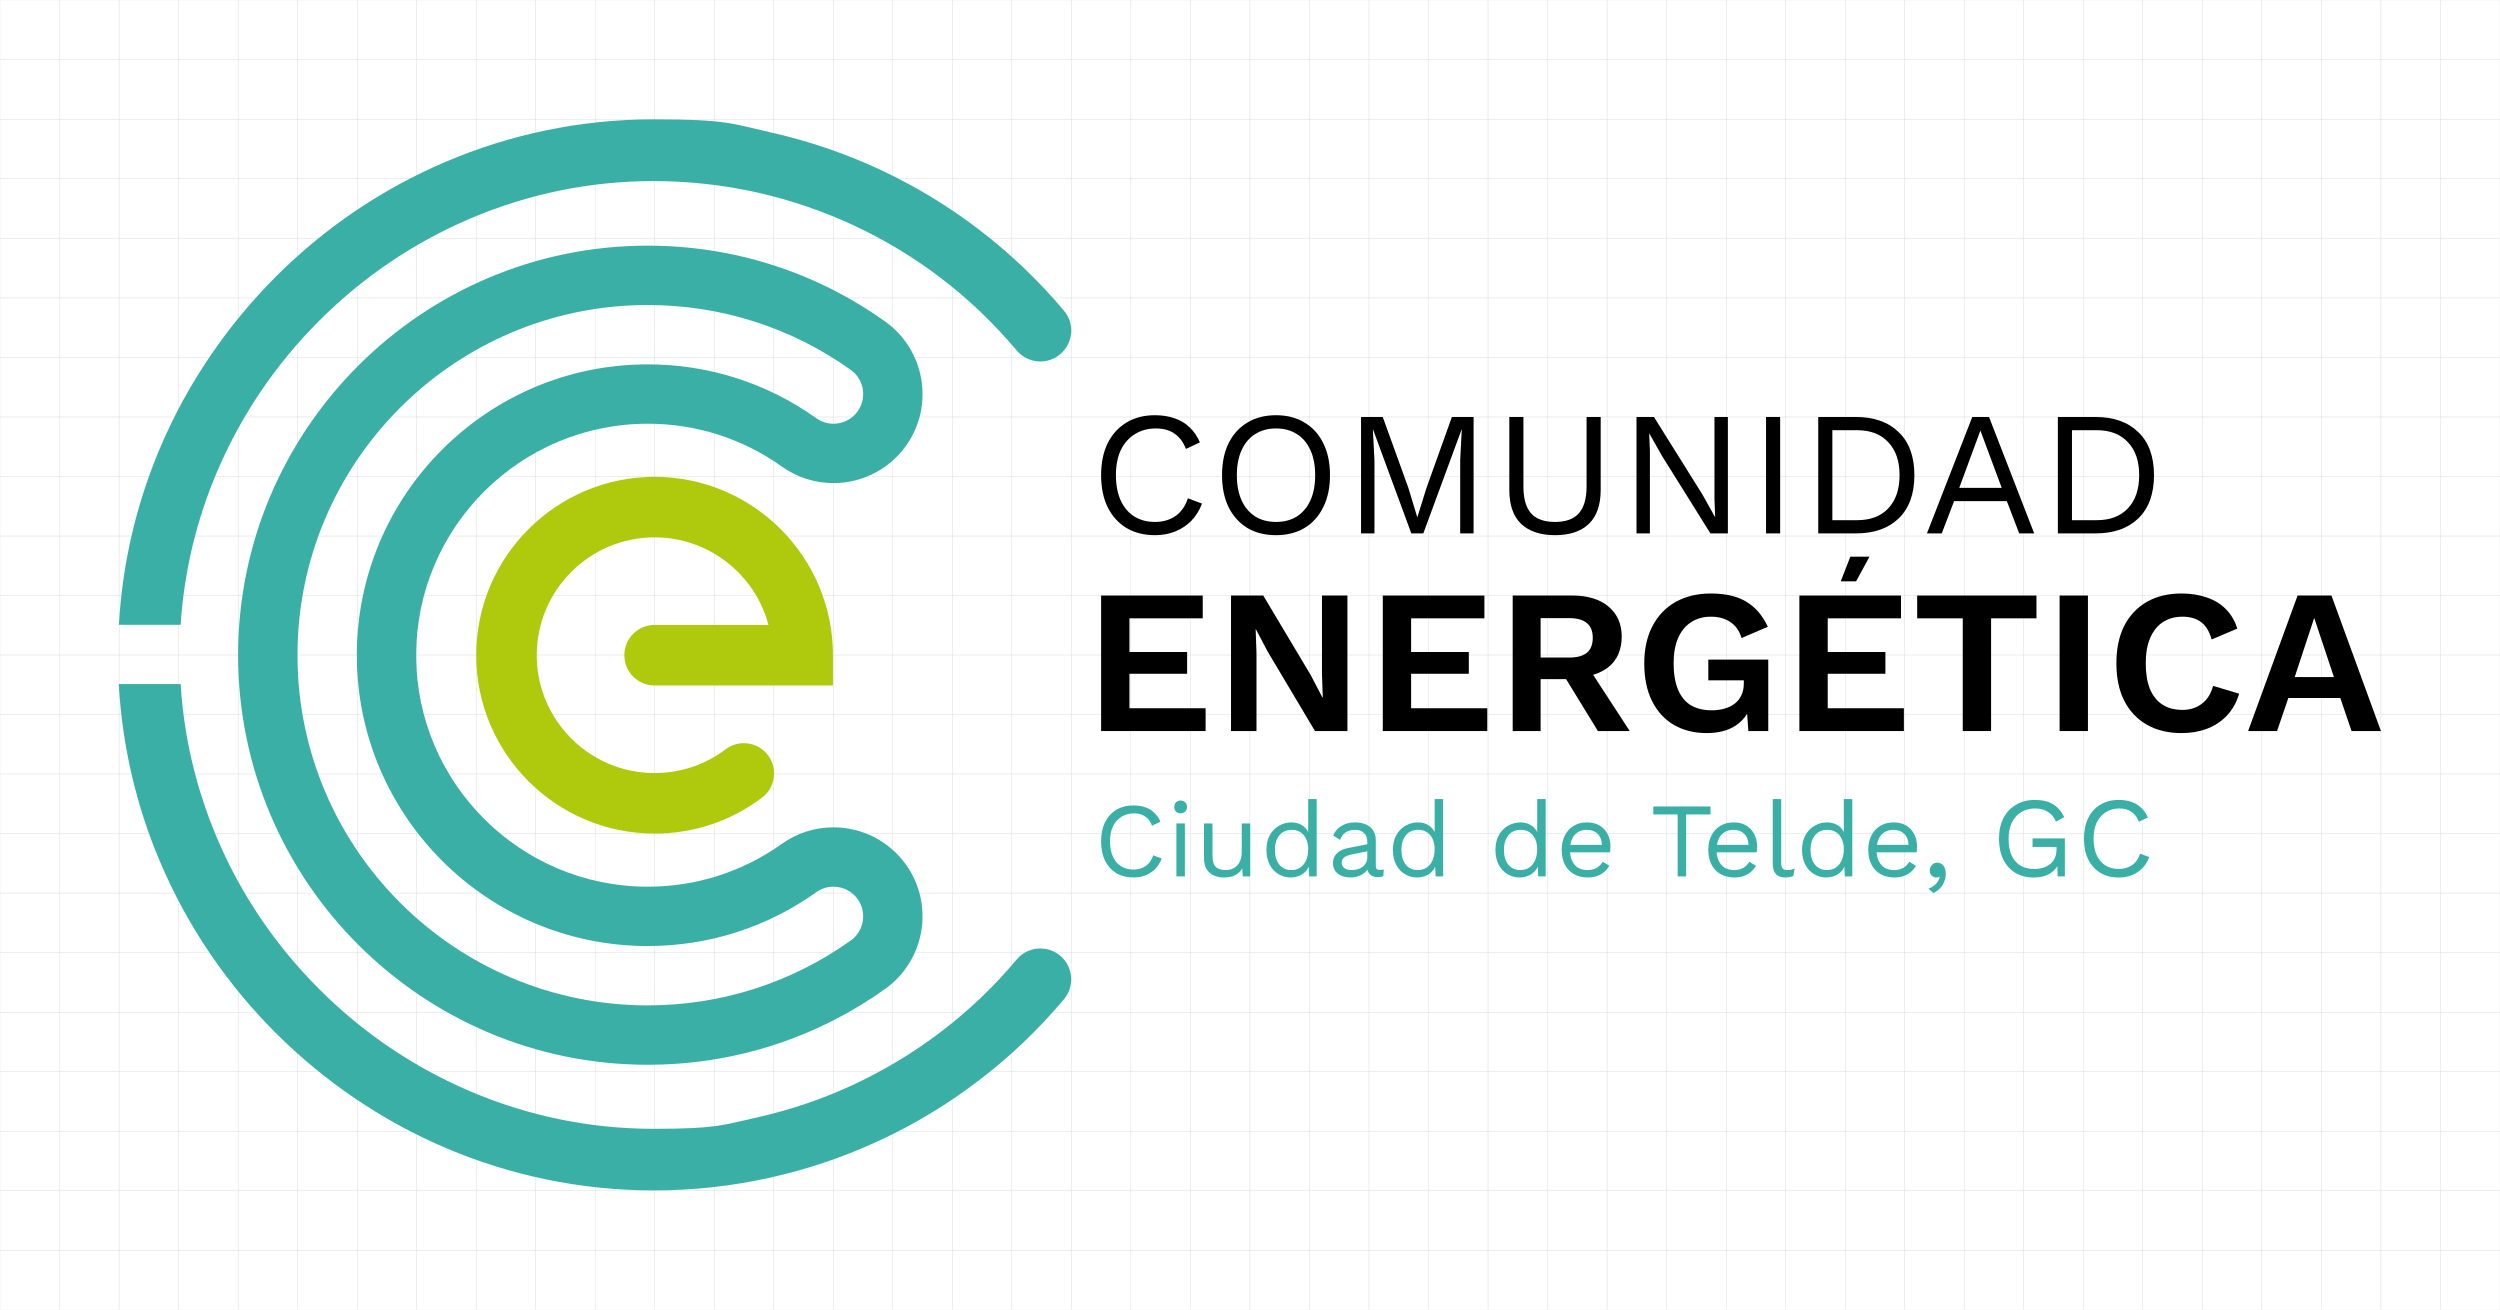
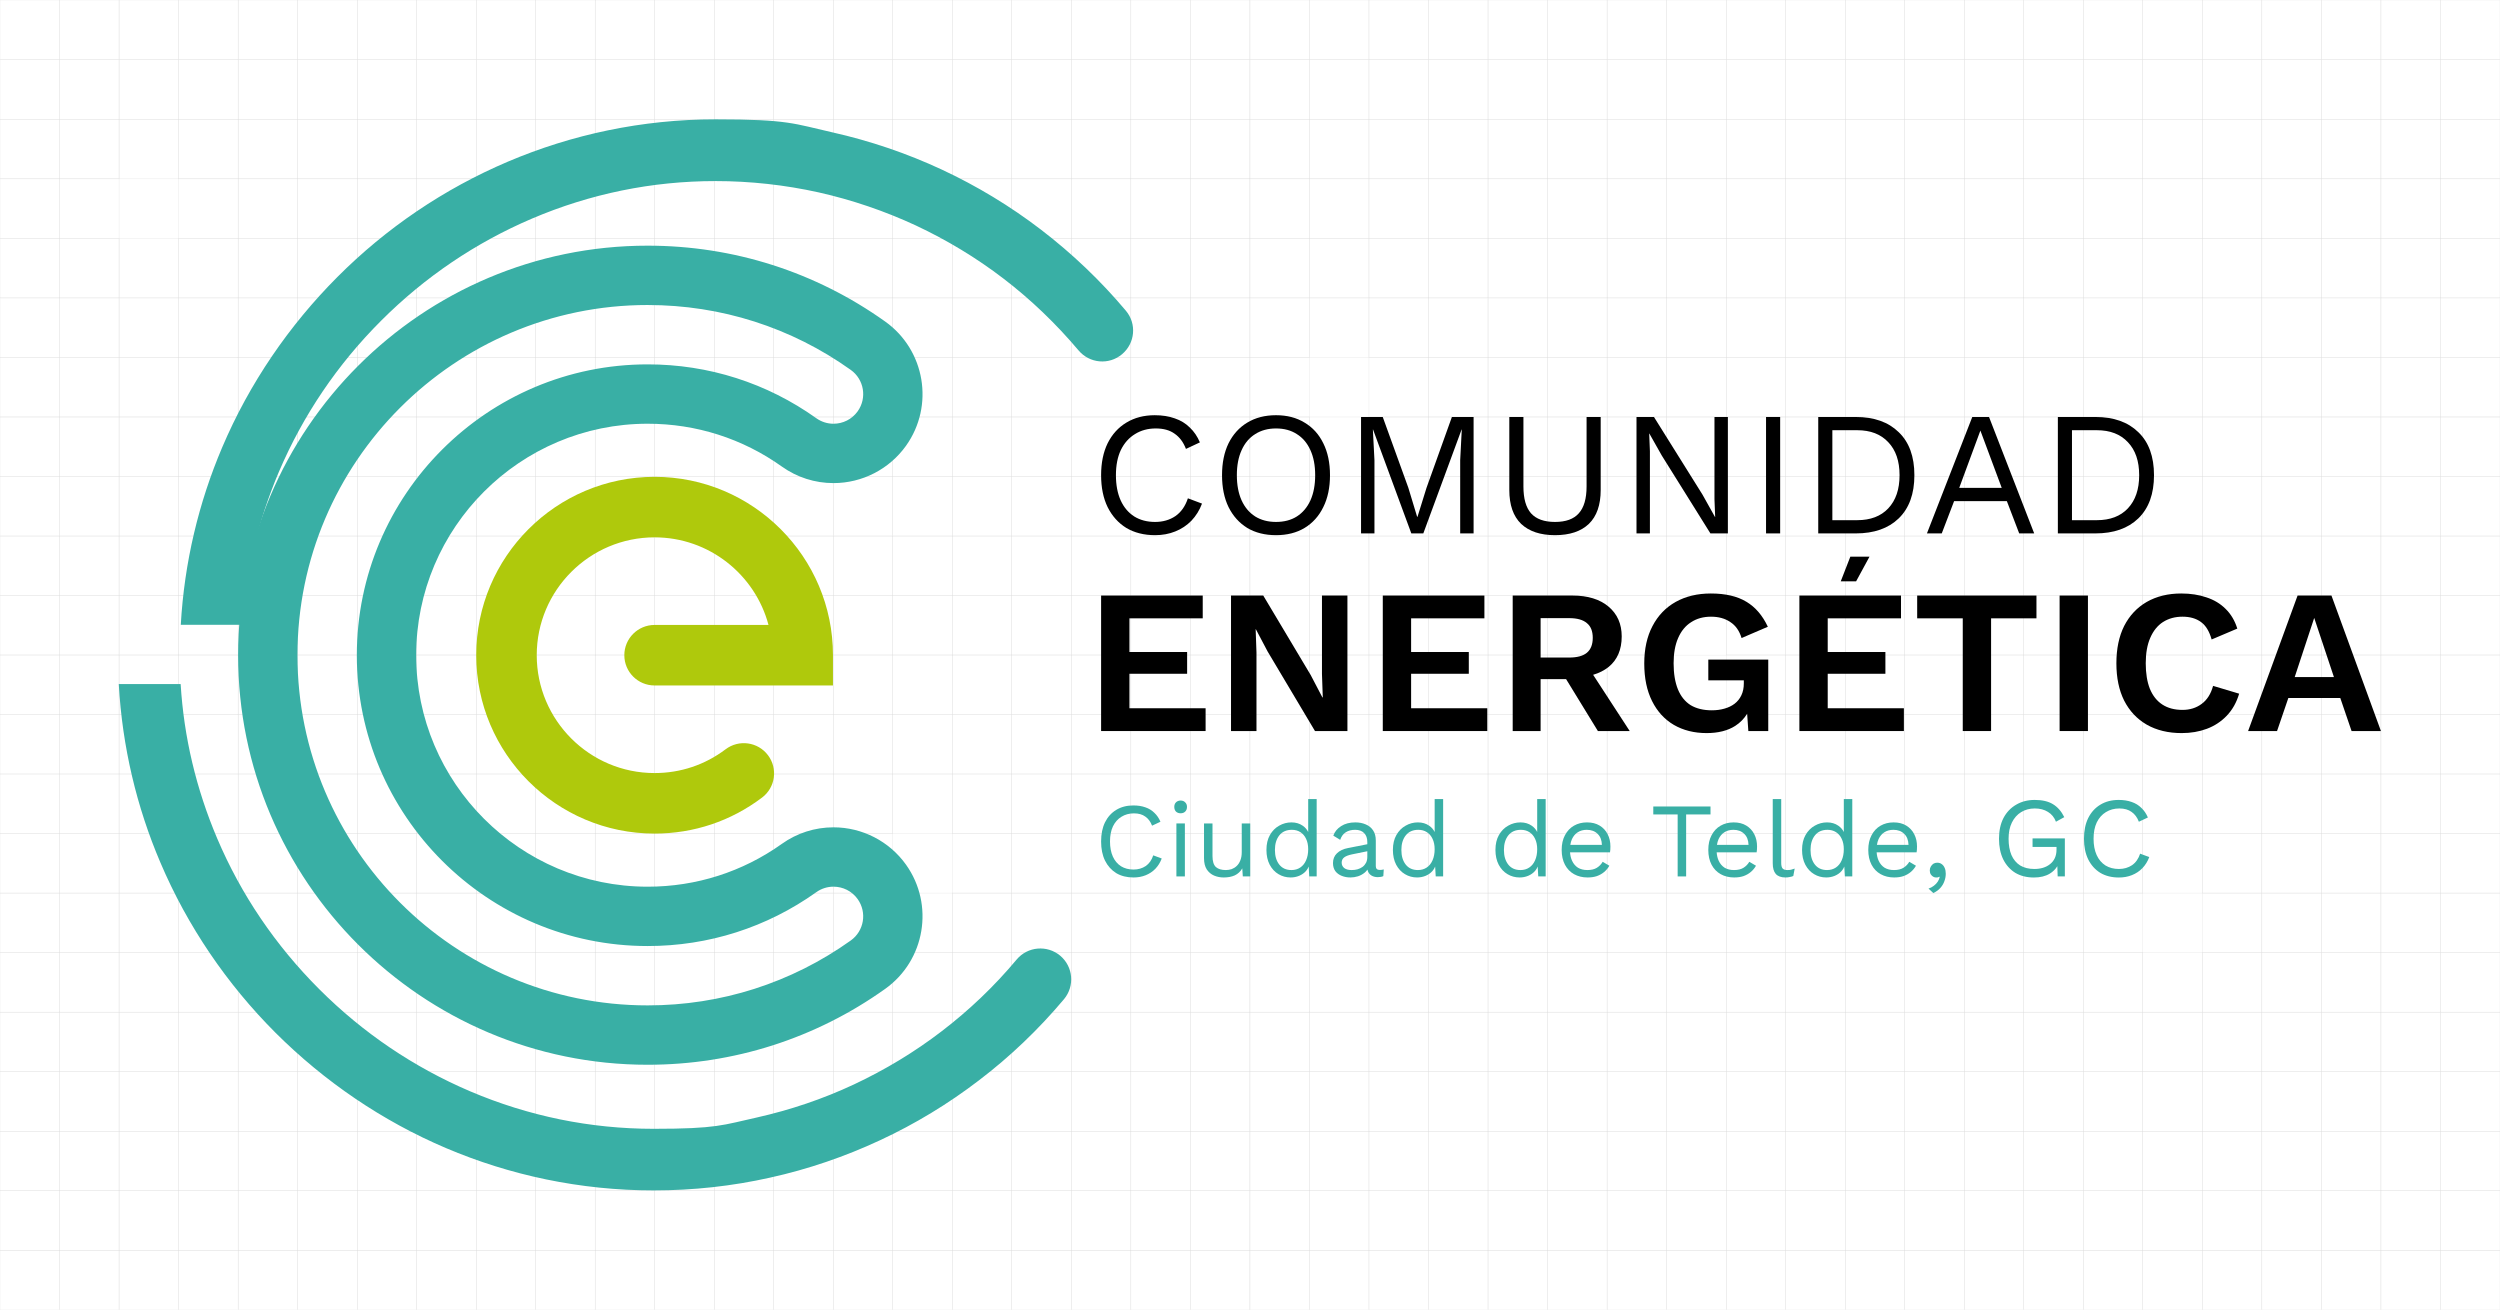
<svg xmlns="http://www.w3.org/2000/svg" viewBox="0 0 1700.9 891.1">
  <defs>
    <style>
      .cls-1 {
        fill: #39afa5;
      }

      .cls-2 {
        fill: none;
        stroke: #ddd;
        stroke-miterlimit: 10;
        stroke-width: .2px;
      }

      .cls-3 {
        fill: #afc90c;
      }
    </style>
  </defs>
  <g id="Retícula">
    <rect class="cls-2" y="81.2" width="40.5" height="40.5" />
    <rect class="cls-2" x="40.5" y="81.2" width="40.5" height="40.5" />
    <rect class="cls-2" x="81" y="81.2" width="40.5" height="40.5" />
    <rect class="cls-2" x="121.5" y="81.2" width="40.5" height="40.5" />
    <rect class="cls-2" x="162" y="81.2" width="40.5" height="40.5" />
    <rect class="cls-2" x="202.5" y="81.2" width="40.5" height="40.5" />
    <rect class="cls-2" x="243" y="81.2" width="40.5" height="40.5" />
    <rect class="cls-2" x="283.5" y="81.2" width="40.5" height="40.5" />
    <rect class="cls-2" x="324" y="81.2" width="40.5" height="40.5" />
    <rect class="cls-2" x="364.5" y="81.2" width="40.5" height="40.5" />
    <rect class="cls-2" x="404.9" y="81.2" width="40.5" height="40.5" />
    <rect class="cls-2" x="445.4" y="81.2" width="40.5" height="40.5" />
    <rect class="cls-2" x="485.9" y="81.2" width="40.5" height="40.5" />
    <rect class="cls-2" x="526.4" y="81.2" width="40.5" height="40.5" />
    <rect class="cls-2" x="566.9" y="81.2" width="40.5" height="40.5" />
    <rect class="cls-2" x="607.4" y="81.2" width="40.5" height="40.5" />
    <rect class="cls-2" x="647.9" y="81.2" width="40.5" height="40.5" />
    <rect class="cls-2" x="688.4" y="81.2" width="40.5" height="40.5" />
    <rect class="cls-2" x="728.9" y="81.2" width="40.5" height="40.5" />
    <rect class="cls-2" x="769.4" y="81.2" width="40.5" height="40.5" />
    <rect class="cls-2" x="809.9" y="81.2" width="40.5" height="40.5" />
    <rect class="cls-2" y="40.7" width="40.5" height="40.5" />
    <rect class="cls-2" x="40.5" y="40.7" width="40.5" height="40.5" />
    <rect class="cls-2" x="81" y="40.7" width="40.5" height="40.5" />
    <rect class="cls-2" x="121.5" y="40.7" width="40.5" height="40.5" />
    <rect class="cls-2" x="162" y="40.7" width="40.5" height="40.5" />
    <rect class="cls-2" x="202.5" y="40.7" width="40.5" height="40.5" />
    <rect class="cls-2" x="243" y="40.7" width="40.5" height="40.5" />
    <rect class="cls-2" x="283.5" y="40.7" width="40.5" height="40.5" />
    <rect class="cls-2" x="324" y="40.7" width="40.5" height="40.5" />
    <rect class="cls-2" x="364.5" y="40.7" width="40.5" height="40.5" />
    <rect class="cls-2" x="404.9" y="40.7" width="40.5" height="40.5" />
    <rect class="cls-2" x="445.4" y="40.7" width="40.5" height="40.5" />
    <rect class="cls-2" x="485.9" y="40.7" width="40.5" height="40.5" />
    <rect class="cls-2" x="526.4" y="40.7" width="40.5" height="40.5" />
    <rect class="cls-2" x="566.9" y="40.7" width="40.5" height="40.5" />
    <rect class="cls-2" x="607.4" y="40.7" width="40.5" height="40.5" />
    <rect class="cls-2" x="647.9" y="40.7" width="40.5" height="40.5" />
    <rect class="cls-2" x="688.4" y="40.7" width="40.5" height="40.5" />
    <rect class="cls-2" x="728.9" y="40.7" width="40.5" height="40.5" />
    <rect class="cls-2" x="769.4" y="40.7" width="40.5" height="40.5" />
    <rect class="cls-2" x="809.9" y="40.7" width="40.5" height="40.5" />
    <rect class="cls-2" y="121.7" width="40.5" height="40.5" />
    <rect class="cls-2" x="40.5" y="121.7" width="40.5" height="40.5" />
-     <rect class="cls-2" x="81" y="121.7" width="40.5" height="40.5" />
    <rect class="cls-2" x="121.5" y="121.7" width="40.5" height="40.5" />
    <rect class="cls-2" x="162" y="121.7" width="40.5" height="40.5" />
    <rect class="cls-2" x="202.5" y="121.7" width="40.5" height="40.5" />
    <rect class="cls-2" x="243" y="121.7" width="40.5" height="40.5" />
    <rect class="cls-2" x="283.5" y="121.7" width="40.5" height="40.5" />
    <rect class="cls-2" x="324" y="121.7" width="40.5" height="40.5" />
    <rect class="cls-2" x="364.5" y="121.7" width="40.5" height="40.5" />
    <rect class="cls-2" x="404.9" y="121.7" width="40.5" height="40.5" />
    <rect class="cls-2" x="445.4" y="121.7" width="40.5" height="40.5" />
    <rect class="cls-2" x="485.9" y="121.7" width="40.5" height="40.5" />
    <rect class="cls-2" x="526.4" y="121.7" width="40.5" height="40.5" />
    <rect class="cls-2" x="566.9" y="121.7" width="40.5" height="40.5" />
    <rect class="cls-2" x="607.4" y="121.7" width="40.5" height="40.5" />
    <rect class="cls-2" x="647.9" y="121.7" width="40.5" height="40.5" />
    <rect class="cls-2" x="688.4" y="121.7" width="40.5" height="40.5" />
    <rect class="cls-2" x="728.9" y="121.7" width="40.5" height="40.5" />
    <rect class="cls-2" x="769.4" y="121.7" width="40.5" height="40.5" />
    <rect class="cls-2" x="809.9" y="121.7" width="40.5" height="40.5" />
    <rect class="cls-2" y="162.2" width="40.5" height="40.5" />
    <rect class="cls-2" x="40.5" y="162.2" width="40.5" height="40.5" />
    <rect class="cls-2" x="81" y="162.2" width="40.5" height="40.5" />
    <rect class="cls-2" x="121.5" y="162.2" width="40.5" height="40.5" />
    <rect class="cls-2" x="162" y="162.2" width="40.5" height="40.5" />
    <rect class="cls-2" x="202.5" y="162.2" width="40.5" height="40.5" />
    <rect class="cls-2" x="243" y="162.2" width="40.5" height="40.5" />
    <rect class="cls-2" x="283.5" y="162.2" width="40.5" height="40.5" />
    <rect class="cls-2" x="324" y="162.2" width="40.5" height="40.5" />
    <rect class="cls-2" x="364.5" y="162.2" width="40.5" height="40.5" />
    <rect class="cls-2" x="404.9" y="162.2" width="40.5" height="40.5" />
    <rect class="cls-2" x="445.4" y="162.2" width="40.5" height="40.5" />
    <rect class="cls-2" x="485.9" y="162.2" width="40.5" height="40.5" />
    <rect class="cls-2" x="526.4" y="162.2" width="40.5" height="40.5" />
    <rect class="cls-2" x="566.9" y="162.2" width="40.5" height="40.5" />
    <rect class="cls-2" x="607.4" y="162.2" width="40.5" height="40.5" />
    <rect class="cls-2" x="647.9" y="162.2" width="40.5" height="40.5" />
    <rect class="cls-2" x="688.4" y="162.2" width="40.5" height="40.5" />
    <rect class="cls-2" x="728.9" y="162.2" width="40.5" height="40.5" />
    <rect class="cls-2" x="769.4" y="162.2" width="40.5" height="40.5" />
    <rect class="cls-2" x="809.9" y="162.2" width="40.5" height="40.5" />
    <rect class="cls-2" y="202.7" width="40.5" height="40.5" />
    <rect class="cls-2" x="40.5" y="202.7" width="40.5" height="40.5" />
    <rect class="cls-2" x="81" y="202.7" width="40.5" height="40.5" />
    <rect class="cls-2" x="121.5" y="202.7" width="40.5" height="40.5" />
    <rect class="cls-2" x="162" y="202.7" width="40.5" height="40.5" />
    <rect class="cls-2" x="202.5" y="202.7" width="40.5" height="40.5" />
    <rect class="cls-2" x="243" y="202.7" width="40.5" height="40.5" />
    <rect class="cls-2" x="283.5" y="202.7" width="40.5" height="40.5" />
    <rect class="cls-2" x="324" y="202.7" width="40.5" height="40.5" />
    <rect class="cls-2" x="364.5" y="202.7" width="40.5" height="40.5" />
    <rect class="cls-2" x="404.9" y="202.7" width="40.5" height="40.5" />
    <rect class="cls-2" x="445.4" y="202.7" width="40.5" height="40.5" />
    <rect class="cls-2" x="485.9" y="202.7" width="40.5" height="40.5" />
    <rect class="cls-2" x="526.4" y="202.7" width="40.5" height="40.5" />
    <rect class="cls-2" x="566.9" y="202.7" width="40.5" height="40.5" />
    <rect class="cls-2" x="607.4" y="202.7" width="40.5" height="40.5" />
    <rect class="cls-2" x="647.9" y="202.7" width="40.5" height="40.5" />
    <rect class="cls-2" x="688.4" y="202.7" width="40.5" height="40.5" />
    <rect class="cls-2" x="728.9" y="202.7" width="40.5" height="40.5" />
    <rect class="cls-2" x="769.4" y="202.7" width="40.5" height="40.5" />
    <rect class="cls-2" x="809.9" y="202.7" width="40.5" height="40.5" />
    <rect class="cls-2" y="243.2" width="40.5" height="40.5" />
    <rect class="cls-2" x="40.5" y="243.2" width="40.5" height="40.5" />
    <rect class="cls-2" x="81" y="243.2" width="40.5" height="40.5" />
    <rect class="cls-2" x="121.5" y="243.2" width="40.5" height="40.5" />
    <rect class="cls-2" x="162" y="243.2" width="40.5" height="40.5" />
    <rect class="cls-2" x="202.5" y="243.2" width="40.5" height="40.5" />
    <rect class="cls-2" x="243" y="243.2" width="40.5" height="40.5" />
    <rect class="cls-2" x="283.5" y="243.2" width="40.5" height="40.5" />
    <rect class="cls-2" x="324" y="243.2" width="40.5" height="40.5" />
    <rect class="cls-2" x="364.5" y="243.2" width="40.5" height="40.5" />
    <rect class="cls-2" x="404.9" y="243.2" width="40.5" height="40.5" />
    <rect class="cls-2" x="445.4" y="243.2" width="40.5" height="40.5" />
    <rect class="cls-2" x="485.9" y="243.2" width="40.5" height="40.5" />
    <rect class="cls-2" x="526.4" y="243.2" width="40.5" height="40.5" />
    <rect class="cls-2" x="566.9" y="243.2" width="40.5" height="40.5" />
    <rect class="cls-2" x="607.4" y="243.2" width="40.5" height="40.5" />
    <rect class="cls-2" x="647.9" y="243.2" width="40.5" height="40.5" />
    <rect class="cls-2" x="688.4" y="243.2" width="40.5" height="40.5" />
    <rect class="cls-2" x="728.9" y="243.2" width="40.5" height="40.5" />
    <rect class="cls-2" x="769.4" y="243.2" width="40.5" height="40.5" />
    <rect class="cls-2" x="809.9" y="243.2" width="40.5" height="40.5" />
    <rect class="cls-2" y="283.7" width="40.5" height="40.5" />
    <rect class="cls-2" x="40.5" y="283.7" width="40.5" height="40.5" />
    <rect class="cls-2" x="81" y="283.7" width="40.5" height="40.5" />
    <rect class="cls-2" x="121.5" y="283.7" width="40.5" height="40.5" />
    <rect class="cls-2" x="162" y="283.7" width="40.5" height="40.5" />
    <rect class="cls-2" x="202.5" y="283.7" width="40.5" height="40.5" />
    <rect class="cls-2" x="243" y="283.7" width="40.5" height="40.5" />
    <rect class="cls-2" x="283.5" y="283.7" width="40.5" height="40.5" />
    <rect class="cls-2" x="324" y="283.7" width="40.5" height="40.5" />
    <rect class="cls-2" x="364.5" y="283.7" width="40.5" height="40.5" />
    <rect class="cls-2" x="404.9" y="283.7" width="40.5" height="40.5" />
    <rect class="cls-2" x="445.4" y="283.7" width="40.5" height="40.5" />
    <rect class="cls-2" x="485.9" y="283.7" width="40.5" height="40.5" />
    <rect class="cls-2" x="526.4" y="283.7" width="40.5" height="40.5" />
    <rect class="cls-2" x="566.9" y="283.7" width="40.5" height="40.5" />
    <rect class="cls-2" x="607.4" y="283.7" width="40.5" height="40.5" />
    <rect class="cls-2" x="647.9" y="283.7" width="40.5" height="40.5" />
    <rect class="cls-2" x="688.4" y="283.7" width="40.5" height="40.5" />
    <rect class="cls-2" x="728.9" y="283.7" width="40.5" height="40.5" />
    <rect class="cls-2" x="769.4" y="283.7" width="40.5" height="40.5" />
    <rect class="cls-2" x="809.9" y="283.7" width="40.5" height="40.5" />
    <rect class="cls-2" y="324.2" width="40.5" height="40.5" />
    <rect class="cls-2" x="40.5" y="324.2" width="40.5" height="40.5" />
    <rect class="cls-2" x="81" y="324.2" width="40.5" height="40.5" />
    <rect class="cls-2" x="121.5" y="324.2" width="40.5" height="40.5" />
    <rect class="cls-2" x="162" y="324.2" width="40.5" height="40.5" />
    <rect class="cls-2" x="202.5" y="324.2" width="40.5" height="40.5" />
    <rect class="cls-2" x="243" y="324.2" width="40.5" height="40.5" />
    <rect class="cls-2" x="283.5" y="324.2" width="40.5" height="40.5" />
    <rect class="cls-2" x="324" y="324.2" width="40.5" height="40.5" />
    <rect class="cls-2" x="364.5" y="324.2" width="40.5" height="40.5" />
    <rect class="cls-2" x="404.9" y="324.2" width="40.5" height="40.5" />
    <rect class="cls-2" x="445.4" y="324.2" width="40.5" height="40.5" />
    <rect class="cls-2" x="485.9" y="324.2" width="40.5" height="40.5" />
    <rect class="cls-2" x="526.4" y="324.2" width="40.5" height="40.5" />
    <rect class="cls-2" x="566.9" y="324.2" width="40.5" height="40.5" />
    <rect class="cls-2" x="607.4" y="324.2" width="40.5" height="40.5" />
    <rect class="cls-2" x="647.9" y="324.2" width="40.5" height="40.5" />
    <rect class="cls-2" x="688.4" y="324.2" width="40.5" height="40.5" />
    <rect class="cls-2" x="728.9" y="324.2" width="40.5" height="40.5" />
    <rect class="cls-2" x="769.4" y="324.2" width="40.5" height="40.5" />
    <rect class="cls-2" x="809.9" y="324.2" width="40.5" height="40.5" />
    <rect class="cls-2" y="364.7" width="40.5" height="40.5" />
    <rect class="cls-2" x="40.5" y="364.7" width="40.5" height="40.5" />
    <rect class="cls-2" x="81" y="364.7" width="40.5" height="40.5" />
    <rect class="cls-2" x="121.5" y="364.7" width="40.5" height="40.5" />
    <rect class="cls-2" x="162" y="364.7" width="40.5" height="40.5" />
    <rect class="cls-2" x="202.5" y="364.7" width="40.5" height="40.5" />
    <rect class="cls-2" x="243" y="364.7" width="40.5" height="40.5" />
    <rect class="cls-2" x="283.5" y="364.7" width="40.5" height="40.5" />
    <rect class="cls-2" x="324" y="364.7" width="40.5" height="40.5" />
    <rect class="cls-2" x="364.5" y="364.7" width="40.5" height="40.5" />
    <rect class="cls-2" x="404.9" y="364.7" width="40.5" height="40.5" />
    <rect class="cls-2" x="445.4" y="364.7" width="40.5" height="40.5" />
    <rect class="cls-2" x="485.9" y="364.7" width="40.5" height="40.5" />
    <rect class="cls-2" x="526.4" y="364.7" width="40.5" height="40.5" />
    <rect class="cls-2" x="566.9" y="364.7" width="40.5" height="40.5" />
    <rect class="cls-2" x="607.4" y="364.7" width="40.5" height="40.5" />
    <rect class="cls-2" x="647.9" y="364.7" width="40.5" height="40.5" />
    <rect class="cls-2" x="688.4" y="364.7" width="40.5" height="40.5" />
    <rect class="cls-2" x="728.9" y="364.7" width="40.5" height="40.5" />
    <rect class="cls-2" x="769.4" y="364.7" width="40.5" height="40.5" />
    <rect class="cls-2" x="809.9" y="364.7" width="40.5" height="40.5" />
    <rect class="cls-2" y="405.2" width="40.5" height="40.5" />
    <rect class="cls-2" x="40.5" y="405.2" width="40.5" height="40.5" />
    <rect class="cls-2" x="81" y="405.2" width="40.5" height="40.5" />
    <rect class="cls-2" x="121.5" y="405.2" width="40.5" height="40.5" />
    <rect class="cls-2" x="162" y="405.2" width="40.5" height="40.5" />
    <rect class="cls-2" x="202.5" y="405.2" width="40.5" height="40.5" />
    <rect class="cls-2" x="243" y="405.2" width="40.5" height="40.5" />
    <rect class="cls-2" x="283.5" y="405.2" width="40.5" height="40.5" />
    <rect class="cls-2" x="324" y="405.2" width="40.5" height="40.5" />
    <rect class="cls-2" x="364.5" y="405.2" width="40.5" height="40.5" />
    <rect class="cls-2" x="404.9" y="405.2" width="40.5" height="40.5" />
    <rect class="cls-2" x="445.4" y="405.2" width="40.5" height="40.5" />
    <rect class="cls-2" x="485.9" y="405.2" width="40.5" height="40.5" />
    <rect class="cls-2" x="526.4" y="405.2" width="40.5" height="40.5" />
    <rect class="cls-2" x="566.9" y="405.2" width="40.5" height="40.5" />
    <rect class="cls-2" x="607.4" y="405.2" width="40.5" height="40.5" />
    <rect class="cls-2" x="647.9" y="405.2" width="40.5" height="40.5" />
    <rect class="cls-2" x="688.4" y="405.2" width="40.5" height="40.5" />
    <rect class="cls-2" x="728.9" y="405.2" width="40.5" height="40.5" />
    <rect class="cls-2" x="769.4" y="405.2" width="40.5" height="40.5" />
    <rect class="cls-2" x="809.9" y="405.2" width="40.5" height="40.5" />
    <rect class="cls-2" y="445.6" width="40.5" height="40.5" />
    <rect class="cls-2" x="40.5" y="445.6" width="40.5" height="40.5" />
    <rect class="cls-2" x="81" y="445.6" width="40.5" height="40.5" />
    <rect class="cls-2" x="121.5" y="445.6" width="40.5" height="40.5" />
    <rect class="cls-2" x="162" y="445.6" width="40.5" height="40.5" />
    <rect class="cls-2" x="202.5" y="445.6" width="40.5" height="40.5" />
    <rect class="cls-2" x="243" y="445.6" width="40.5" height="40.5" />
    <rect class="cls-2" x="283.5" y="445.6" width="40.5" height="40.5" />
    <rect class="cls-2" x="324" y="445.6" width="40.5" height="40.5" />
    <rect class="cls-2" x="364.5" y="445.6" width="40.5" height="40.5" />
    <rect class="cls-2" x="404.9" y="445.6" width="40.5" height="40.5" />
    <rect class="cls-2" x="445.4" y="445.6" width="40.5" height="40.5" />
    <rect class="cls-2" x="485.9" y="445.6" width="40.5" height="40.5" />
    <rect class="cls-2" x="526.4" y="445.6" width="40.5" height="40.5" />
    <rect class="cls-2" x="566.9" y="445.6" width="40.5" height="40.5" />
    <rect class="cls-2" x="607.4" y="445.6" width="40.5" height="40.5" />
    <rect class="cls-2" x="647.9" y="445.6" width="40.5" height="40.5" />
    <rect class="cls-2" x="688.4" y="445.6" width="40.5" height="40.5" />
    <rect class="cls-2" x="728.9" y="445.6" width="40.5" height="40.5" />
    <rect class="cls-2" x="769.4" y="445.6" width="40.5" height="40.5" />
    <rect class="cls-2" x="809.9" y="445.6" width="40.5" height="40.5" />
    <rect class="cls-2" y="486.1" width="40.5" height="40.5" />
    <rect class="cls-2" x="40.5" y="486.1" width="40.5" height="40.5" />
    <rect class="cls-2" x="81" y="486.1" width="40.5" height="40.5" />
    <rect class="cls-2" x="121.5" y="486.1" width="40.5" height="40.5" />
    <rect class="cls-2" x="162" y="486.1" width="40.5" height="40.5" />
    <rect class="cls-2" x="202.5" y="486.1" width="40.5" height="40.5" />
    <rect class="cls-2" x="243" y="486.1" width="40.5" height="40.5" />
    <rect class="cls-2" x="283.5" y="486.1" width="40.5" height="40.5" />
    <rect class="cls-2" x="324" y="486.1" width="40.5" height="40.5" />
    <rect class="cls-2" x="364.5" y="486.1" width="40.5" height="40.5" />
    <rect class="cls-2" x="404.9" y="486.1" width="40.5" height="40.5" />
    <rect class="cls-2" x="445.4" y="486.1" width="40.5" height="40.5" />
    <rect class="cls-2" x="485.9" y="486.1" width="40.5" height="40.5" />
    <rect class="cls-2" x="526.4" y="486.1" width="40.5" height="40.5" />
    <rect class="cls-2" x="566.9" y="486.1" width="40.5" height="40.5" />
    <rect class="cls-2" x="607.4" y="486.1" width="40.5" height="40.5" />
    <rect class="cls-2" x="647.9" y="486.1" width="40.5" height="40.5" />
    <rect class="cls-2" x="688.4" y="486.1" width="40.5" height="40.5" />
    <rect class="cls-2" x="728.9" y="486.1" width="40.5" height="40.5" />
    <rect class="cls-2" x="769.4" y="486.1" width="40.5" height="40.5" />
    <rect class="cls-2" x="809.9" y="486.1" width="40.5" height="40.5" />
    <rect class="cls-2" y="526.6" width="40.5" height="40.5" />
    <rect class="cls-2" x="40.5" y="526.6" width="40.5" height="40.5" />
    <rect class="cls-2" x="81" y="526.6" width="40.5" height="40.5" />
    <rect class="cls-2" x="121.5" y="526.6" width="40.5" height="40.5" />
    <rect class="cls-2" x="162" y="526.6" width="40.5" height="40.5" />
    <rect class="cls-2" x="202.5" y="526.6" width="40.5" height="40.5" />
    <rect class="cls-2" x="243" y="526.6" width="40.5" height="40.5" />
    <rect class="cls-2" x="283.5" y="526.6" width="40.5" height="40.5" />
    <rect class="cls-2" x="324" y="526.6" width="40.5" height="40.5" />
    <rect class="cls-2" x="364.5" y="526.6" width="40.5" height="40.5" />
    <rect class="cls-2" x="404.9" y="526.6" width="40.5" height="40.5" />
    <rect class="cls-2" x="445.4" y="526.6" width="40.5" height="40.5" />
    <rect class="cls-2" x="485.9" y="526.6" width="40.5" height="40.5" />
    <rect class="cls-2" x="526.4" y="526.6" width="40.5" height="40.5" />
    <rect class="cls-2" x="566.9" y="526.6" width="40.5" height="40.5" />
    <rect class="cls-2" x="607.4" y="526.6" width="40.5" height="40.5" />
    <rect class="cls-2" x="647.9" y="526.6" width="40.5" height="40.5" />
    <rect class="cls-2" x="688.4" y="526.6" width="40.5" height="40.5" />
    <rect class="cls-2" x="728.9" y="526.6" width="40.5" height="40.5" />
    <rect class="cls-2" x="769.4" y="526.6" width="40.5" height="40.5" />
    <rect class="cls-2" x="809.9" y="526.6" width="40.5" height="40.5" />
    <rect class="cls-2" y="567.1" width="40.5" height="40.5" />
    <rect class="cls-2" x="40.5" y="567.1" width="40.5" height="40.5" />
    <rect class="cls-2" x="81" y="567.1" width="40.5" height="40.5" />
    <rect class="cls-2" x="121.5" y="567.1" width="40.5" height="40.5" />
    <rect class="cls-2" x="162" y="567.1" width="40.5" height="40.5" />
    <rect class="cls-2" x="202.5" y="567.1" width="40.5" height="40.5" />
    <rect class="cls-2" x="243" y="567.1" width="40.5" height="40.5" />
    <rect class="cls-2" x="283.5" y="567.1" width="40.5" height="40.5" />
    <rect class="cls-2" x="324" y="567.1" width="40.5" height="40.5" />
    <rect class="cls-2" x="364.5" y="567.1" width="40.5" height="40.5" />
    <rect class="cls-2" x="404.9" y="567.1" width="40.5" height="40.5" />
    <rect class="cls-2" x="445.4" y="567.1" width="40.5" height="40.5" />
    <rect class="cls-2" x="485.9" y="567.1" width="40.5" height="40.5" />
    <rect class="cls-2" x="526.4" y="567.1" width="40.5" height="40.5" />
    <rect class="cls-2" x="566.9" y="567.1" width="40.5" height="40.5" />
-     <rect class="cls-2" x="607.4" y="567.1" width="40.5" height="40.5" />
    <rect class="cls-2" x="647.9" y="567.1" width="40.5" height="40.5" />
    <rect class="cls-2" x="688.4" y="567.1" width="40.5" height="40.5" />
    <rect class="cls-2" x="728.9" y="567.1" width="40.5" height="40.5" />
    <rect class="cls-2" x="769.4" y="567.1" width="40.5" height="40.5" />
    <rect class="cls-2" x="809.9" y="567.1" width="40.5" height="40.5" />
    <rect class="cls-2" y="607.6" width="40.5" height="40.5" />
    <rect class="cls-2" x="40.5" y="607.6" width="40.5" height="40.5" />
    <rect class="cls-2" x="81" y="607.6" width="40.5" height="40.5" />
    <rect class="cls-2" x="121.5" y="607.6" width="40.5" height="40.5" />
    <rect class="cls-2" x="162" y="607.6" width="40.5" height="40.5" />
    <rect class="cls-2" x="202.5" y="607.6" width="40.5" height="40.5" />
    <rect class="cls-2" x="243" y="607.6" width="40.5" height="40.5" />
    <rect class="cls-2" x="283.5" y="607.6" width="40.5" height="40.5" />
    <rect class="cls-2" x="324" y="607.6" width="40.5" height="40.5" />
    <rect class="cls-2" x="364.5" y="607.6" width="40.5" height="40.5" />
    <rect class="cls-2" x="404.9" y="607.6" width="40.5" height="40.5" />
    <rect class="cls-2" x="445.4" y="607.6" width="40.5" height="40.5" />
    <rect class="cls-2" x="485.9" y="607.6" width="40.5" height="40.5" />
    <rect class="cls-2" x="526.4" y="607.6" width="40.5" height="40.5" />
    <rect class="cls-2" x="566.9" y="607.6" width="40.5" height="40.5" />
    <rect class="cls-2" x="607.4" y="607.6" width="40.5" height="40.5" />
    <rect class="cls-2" x="647.9" y="607.6" width="40.5" height="40.5" />
    <rect class="cls-2" x="688.4" y="607.6" width="40.5" height="40.5" />
    <rect class="cls-2" x="728.9" y="607.6" width="40.5" height="40.5" />
    <rect class="cls-2" x="769.4" y="607.6" width="40.5" height="40.5" />
    <rect class="cls-2" x="809.9" y="607.6" width="40.5" height="40.5" />
    <rect class="cls-2" y="648.1" width="40.5" height="40.5" />
    <rect class="cls-2" x="40.5" y="648.1" width="40.5" height="40.5" />
    <rect class="cls-2" x="81" y="648.1" width="40.5" height="40.5" />
    <rect class="cls-2" x="121.5" y="648.1" width="40.5" height="40.5" />
    <rect class="cls-2" x="162" y="648.1" width="40.5" height="40.5" />
    <rect class="cls-2" x="202.5" y="648.1" width="40.5" height="40.5" />
    <rect class="cls-2" x="243" y="648.1" width="40.5" height="40.5" />
    <rect class="cls-2" x="283.5" y="648.1" width="40.5" height="40.5" />
    <rect class="cls-2" x="324" y="648.1" width="40.5" height="40.5" />
    <rect class="cls-2" x="364.5" y="648.1" width="40.5" height="40.5" />
    <rect class="cls-2" x="404.9" y="648.1" width="40.5" height="40.5" />
    <rect class="cls-2" x="445.4" y="648.1" width="40.5" height="40.5" />
    <rect class="cls-2" x="485.9" y="648.1" width="40.5" height="40.5" />
    <rect class="cls-2" x="526.4" y="648.1" width="40.5" height="40.5" />
    <rect class="cls-2" x="566.9" y="648.1" width="40.5" height="40.5" />
    <rect class="cls-2" x="607.4" y="648.1" width="40.5" height="40.5" />
    <rect class="cls-2" x="647.9" y="648.1" width="40.5" height="40.5" />
    <rect class="cls-2" x="688.4" y="648.1" width="40.5" height="40.5" />
    <rect class="cls-2" x="728.9" y="648.1" width="40.5" height="40.5" />
    <rect class="cls-2" x="769.4" y="648.1" width="40.5" height="40.5" />
    <rect class="cls-2" x="809.9" y="648.1" width="40.5" height="40.5" />
    <rect class="cls-2" y="688.6" width="40.5" height="40.5" />
    <rect class="cls-2" x="40.5" y="688.6" width="40.5" height="40.5" />
    <rect class="cls-2" x="81" y="688.6" width="40.5" height="40.5" />
    <rect class="cls-2" x="121.5" y="688.6" width="40.5" height="40.5" />
    <rect class="cls-2" x="162" y="688.6" width="40.5" height="40.5" />
    <rect class="cls-2" x="202.5" y="688.6" width="40.5" height="40.5" />
    <rect class="cls-2" x="243" y="688.6" width="40.5" height="40.5" />
    <rect class="cls-2" x="283.5" y="688.6" width="40.5" height="40.5" />
    <rect class="cls-2" x="324" y="688.6" width="40.5" height="40.5" />
    <rect class="cls-2" x="364.5" y="688.6" width="40.5" height="40.5" />
    <rect class="cls-2" x="404.9" y="688.6" width="40.5" height="40.5" />
    <rect class="cls-2" x="445.4" y="688.6" width="40.5" height="40.5" />
    <rect class="cls-2" x="485.9" y="688.6" width="40.5" height="40.5" />
    <rect class="cls-2" x="526.4" y="688.6" width="40.5" height="40.5" />
    <rect class="cls-2" x="566.9" y="688.6" width="40.5" height="40.5" />
    <rect class="cls-2" x="607.4" y="688.6" width="40.5" height="40.5" />
    <rect class="cls-2" x="647.9" y="688.6" width="40.5" height="40.5" />
    <rect class="cls-2" x="688.4" y="688.6" width="40.5" height="40.5" />
    <rect class="cls-2" x="728.9" y="688.6" width="40.5" height="40.5" />
    <rect class="cls-2" x="769.4" y="688.6" width="40.5" height="40.5" />
    <rect class="cls-2" x="809.9" y="688.6" width="40.5" height="40.5" />
    <rect class="cls-2" y="729.1" width="40.5" height="40.5" />
    <rect class="cls-2" x="40.5" y="729.1" width="40.5" height="40.5" />
    <rect class="cls-2" x="81" y="729.1" width="40.5" height="40.5" />
    <rect class="cls-2" x="121.5" y="729.1" width="40.5" height="40.5" />
    <rect class="cls-2" x="162" y="729.1" width="40.5" height="40.5" />
    <rect class="cls-2" x="202.5" y="729.1" width="40.5" height="40.5" />
    <rect class="cls-2" x="243" y="729.1" width="40.5" height="40.5" />
    <rect class="cls-2" x="283.5" y="729.1" width="40.5" height="40.5" />
    <rect class="cls-2" x="324" y="729.1" width="40.5" height="40.5" />
    <rect class="cls-2" x="364.5" y="729.1" width="40.5" height="40.5" />
    <rect class="cls-2" x="404.9" y="729.1" width="40.5" height="40.5" />
    <rect class="cls-2" x="445.4" y="729.1" width="40.5" height="40.5" />
    <rect class="cls-2" x="485.9" y="729.1" width="40.5" height="40.5" />
    <rect class="cls-2" x="526.4" y="729.1" width="40.5" height="40.5" />
    <rect class="cls-2" x="566.9" y="729.1" width="40.5" height="40.5" />
    <rect class="cls-2" x="607.4" y="729.1" width="40.5" height="40.5" />
    <rect class="cls-2" x="647.9" y="729.1" width="40.5" height="40.5" />
    <rect class="cls-2" x="688.4" y="729.1" width="40.5" height="40.5" />
    <rect class="cls-2" x="728.9" y="729.1" width="40.5" height="40.5" />
    <rect class="cls-2" x="769.4" y="729.1" width="40.5" height="40.5" />
    <rect class="cls-2" x="809.9" y="729.1" width="40.5" height="40.5" />
    <rect class="cls-2" y="769.6" width="40.5" height="40.5" />
    <rect class="cls-2" x="40.5" y="769.6" width="40.5" height="40.5" />
    <rect class="cls-2" x="81" y="769.6" width="40.5" height="40.5" />
    <rect class="cls-2" x="121.5" y="769.6" width="40.5" height="40.5" />
    <rect class="cls-2" x="162" y="769.6" width="40.5" height="40.5" />
    <rect class="cls-2" x="202.5" y="769.6" width="40.5" height="40.5" />
    <rect class="cls-2" x="243" y="769.6" width="40.5" height="40.5" />
    <rect class="cls-2" x="283.5" y="769.6" width="40.5" height="40.5" />
    <rect class="cls-2" x="324" y="769.6" width="40.5" height="40.5" />
    <rect class="cls-2" x="364.5" y="769.6" width="40.5" height="40.5" />
    <rect class="cls-2" x="404.9" y="769.6" width="40.5" height="40.5" />
    <rect class="cls-2" x="445.4" y="769.6" width="40.5" height="40.5" />
    <rect class="cls-2" x="485.9" y="769.6" width="40.5" height="40.5" />
    <rect class="cls-2" x="526.4" y="769.6" width="40.5" height="40.5" />
    <rect class="cls-2" x="566.9" y="769.6" width="40.5" height="40.5" />
    <rect class="cls-2" x="607.4" y="769.6" width="40.5" height="40.5" />
    <rect class="cls-2" x="647.9" y="769.6" width="40.5" height="40.5" />
    <rect class="cls-2" x="688.4" y="769.6" width="40.5" height="40.5" />
    <rect class="cls-2" x="728.9" y="769.6" width="40.5" height="40.5" />
    <rect class="cls-2" x="769.4" y="769.6" width="40.5" height="40.5" />
    <rect class="cls-2" x="809.9" y="769.6" width="40.5" height="40.5" />
    <rect class="cls-2" y="810.1" width="40.5" height="40.5" />
    <rect class="cls-2" x="40.5" y="810.1" width="40.5" height="40.5" />
    <rect class="cls-2" x="81" y="810.1" width="40.5" height="40.5" />
    <rect class="cls-2" x="121.5" y="810.1" width="40.5" height="40.5" />
    <rect class="cls-2" x="162" y="810.1" width="40.5" height="40.5" />
    <rect class="cls-2" x="202.5" y="810.1" width="40.5" height="40.5" />
    <rect class="cls-2" x="243" y="810.1" width="40.5" height="40.5" />
    <rect class="cls-2" x="283.5" y="810.1" width="40.5" height="40.5" />
    <rect class="cls-2" x="324" y="810.1" width="40.5" height="40.5" />
    <rect class="cls-2" x="364.5" y="810.1" width="40.5" height="40.5" />
    <rect class="cls-2" x="404.9" y="810.1" width="40.5" height="40.5" />
    <rect class="cls-2" x="445.4" y="810.1" width="40.5" height="40.5" />
    <rect class="cls-2" x="485.9" y="810.1" width="40.5" height="40.5" />
    <rect class="cls-2" x="526.4" y="810.1" width="40.5" height="40.5" />
    <rect class="cls-2" x="566.9" y="810.1" width="40.5" height="40.5" />
    <rect class="cls-2" x="607.4" y="810.1" width="40.5" height="40.5" />
    <rect class="cls-2" x="647.9" y="810.1" width="40.5" height="40.5" />
    <rect class="cls-2" x="688.4" y="810.1" width="40.5" height="40.5" />
    <rect class="cls-2" x="728.9" y="810.1" width="40.5" height="40.5" />
    <rect class="cls-2" x="769.4" y="810.1" width="40.5" height="40.5" />
    <rect class="cls-2" x="809.9" y="810.1" width="40.5" height="40.5" />
    <rect class="cls-2" y="850.6" width="40.5" height="40.5" />
    <rect class="cls-2" x="40.5" y="850.6" width="40.5" height="40.5" />
    <rect class="cls-2" x="81" y="850.6" width="40.5" height="40.5" />
    <rect class="cls-2" x="121.5" y="850.6" width="40.5" height="40.5" />
    <rect class="cls-2" x="162" y="850.6" width="40.5" height="40.5" />
    <rect class="cls-2" x="202.5" y="850.6" width="40.5" height="40.5" />
    <rect class="cls-2" x="243" y="850.6" width="40.5" height="40.5" />
    <rect class="cls-2" x="283.5" y="850.6" width="40.5" height="40.5" />
    <rect class="cls-2" x="324" y="850.6" width="40.5" height="40.5" />
    <rect class="cls-2" x="364.5" y="850.6" width="40.5" height="40.5" />
    <rect class="cls-2" x="404.9" y="850.6" width="40.5" height="40.5" />
    <rect class="cls-2" x="445.4" y="850.6" width="40.5" height="40.5" />
    <rect class="cls-2" x="485.9" y="850.6" width="40.5" height="40.5" />
    <rect class="cls-2" x="526.4" y="850.6" width="40.5" height="40.5" />
    <rect class="cls-2" x="566.9" y="850.6" width="40.5" height="40.5" />
    <rect class="cls-2" x="607.4" y="850.6" width="40.5" height="40.5" />
    <rect class="cls-2" x="647.9" y="850.6" width="40.5" height="40.5" />
    <rect class="cls-2" x="688.4" y="850.6" width="40.5" height="40.5" />
    <rect class="cls-2" x="728.9" y="850.6" width="40.5" height="40.5" />
    <rect class="cls-2" x="769.4" y="850.6" width="40.5" height="40.5" />
    <rect class="cls-2" x="809.9" y="850.6" width="40.5" height="40.5" />
    <rect class="cls-2" x="850.4" y="81.2" width="40.5" height="40.5" />
    <rect class="cls-2" x="890.9" y="81.2" width="40.5" height="40.5" />
    <rect class="cls-2" x="931.4" y="81.2" width="40.5" height="40.5" />
    <rect class="cls-2" x="971.9" y="81.2" width="40.5" height="40.5" />
    <rect class="cls-2" x="1012.4" y="81.2" width="40.5" height="40.5" />
    <rect class="cls-2" x="1052.9" y="81.2" width="40.5" height="40.5" />
    <rect class="cls-2" x="850.4" y="40.7" width="40.5" height="40.5" />
    <rect class="cls-2" x="890.9" y="40.7" width="40.5" height="40.5" />
    <rect class="cls-2" x="931.4" y="40.7" width="40.5" height="40.5" />
    <rect class="cls-2" x="971.9" y="40.7" width="40.5" height="40.5" />
    <rect class="cls-2" x="1012.4" y="40.7" width="40.5" height="40.5" />
    <rect class="cls-2" x="1052.9" y="40.7" width="40.5" height="40.5" />
    <rect class="cls-2" x="850.4" y="121.7" width="40.5" height="40.5" />
    <rect class="cls-2" x="890.9" y="121.7" width="40.5" height="40.5" />
    <rect class="cls-2" x="931.4" y="121.7" width="40.5" height="40.5" />
    <rect class="cls-2" x="971.9" y="121.7" width="40.5" height="40.5" />
    <rect class="cls-2" x="1012.4" y="121.7" width="40.5" height="40.5" />
    <rect class="cls-2" x="1052.9" y="121.7" width="40.5" height="40.5" />
    <rect class="cls-2" x="850.4" y="162.2" width="40.5" height="40.5" />
    <rect class="cls-2" x="890.9" y="162.2" width="40.5" height="40.5" />
    <rect class="cls-2" x="931.4" y="162.2" width="40.5" height="40.5" />
    <rect class="cls-2" x="971.9" y="162.2" width="40.5" height="40.5" />
    <rect class="cls-2" x="1012.4" y="162.2" width="40.5" height="40.5" />
    <rect class="cls-2" x="1052.9" y="162.2" width="40.5" height="40.5" />
    <rect class="cls-2" x="850.4" y="202.7" width="40.5" height="40.5" />
    <rect class="cls-2" x="890.9" y="202.7" width="40.5" height="40.5" />
    <rect class="cls-2" x="931.4" y="202.7" width="40.5" height="40.5" />
    <rect class="cls-2" x="971.9" y="202.7" width="40.5" height="40.5" />
    <rect class="cls-2" x="1012.4" y="202.7" width="40.5" height="40.5" />
    <rect class="cls-2" x="1052.9" y="202.7" width="40.5" height="40.5" />
    <rect class="cls-2" x="850.4" y="243.2" width="40.5" height="40.5" />
-     <rect class="cls-2" x="890.9" y="243.2" width="40.5" height="40.5" />
    <rect class="cls-2" x="931.4" y="243.2" width="40.5" height="40.5" />
    <rect class="cls-2" x="971.9" y="243.2" width="40.5" height="40.5" />
    <rect class="cls-2" x="1012.4" y="243.2" width="40.5" height="40.5" />
    <rect class="cls-2" x="1052.9" y="243.2" width="40.5" height="40.5" />
    <rect class="cls-2" x="850.4" y="283.7" width="40.5" height="40.5" />
    <rect class="cls-2" x="890.9" y="283.7" width="40.5" height="40.5" />
    <rect class="cls-2" x="931.4" y="283.7" width="40.5" height="40.5" />
    <rect class="cls-2" x="971.9" y="283.7" width="40.5" height="40.5" />
    <rect class="cls-2" x="1012.4" y="283.7" width="40.5" height="40.5" />
    <rect class="cls-2" x="1052.9" y="283.7" width="40.5" height="40.5" />
    <rect class="cls-2" x="850.4" y="324.2" width="40.5" height="40.5" />
    <rect class="cls-2" x="890.9" y="324.2" width="40.5" height="40.5" />
    <rect class="cls-2" x="931.4" y="324.2" width="40.5" height="40.5" />
    <rect class="cls-2" x="971.9" y="324.2" width="40.5" height="40.5" />
    <rect class="cls-2" x="1012.4" y="324.2" width="40.5" height="40.5" />
    <rect class="cls-2" x="1052.9" y="324.2" width="40.5" height="40.5" />
    <rect class="cls-2" x="850.4" y="364.7" width="40.5" height="40.5" />
    <rect class="cls-2" x="890.9" y="364.7" width="40.5" height="40.5" />
    <rect class="cls-2" x="931.4" y="364.7" width="40.5" height="40.5" />
    <rect class="cls-2" x="971.9" y="364.7" width="40.5" height="40.5" />
    <rect class="cls-2" x="1012.4" y="364.7" width="40.5" height="40.5" />
    <rect class="cls-2" x="1052.9" y="364.7" width="40.5" height="40.5" />
    <rect class="cls-2" x="850.4" y="405.2" width="40.5" height="40.5" />
    <rect class="cls-2" x="890.9" y="405.2" width="40.5" height="40.5" />
    <rect class="cls-2" x="931.4" y="405.2" width="40.5" height="40.5" />
    <rect class="cls-2" x="971.9" y="405.2" width="40.5" height="40.5" />
    <rect class="cls-2" x="1012.4" y="405.2" width="40.5" height="40.5" />
    <rect class="cls-2" x="1052.9" y="405.2" width="40.5" height="40.5" />
    <rect class="cls-2" x="850.4" y="445.6" width="40.5" height="40.5" />
    <rect class="cls-2" x="890.9" y="445.6" width="40.5" height="40.5" />
    <rect class="cls-2" x="931.4" y="445.6" width="40.5" height="40.5" />
    <rect class="cls-2" x="971.9" y="445.6" width="40.5" height="40.5" />
    <rect class="cls-2" x="1012.4" y="445.6" width="40.5" height="40.5" />
    <rect class="cls-2" x="1052.9" y="445.6" width="40.5" height="40.5" />
    <rect class="cls-2" x="850.4" y="486.1" width="40.5" height="40.5" />
    <rect class="cls-2" x="890.9" y="486.1" width="40.5" height="40.5" />
    <rect class="cls-2" x="931.4" y="486.1" width="40.5" height="40.5" />
    <rect class="cls-2" x="971.9" y="486.1" width="40.5" height="40.5" />
    <rect class="cls-2" x="1012.4" y="486.1" width="40.5" height="40.5" />
    <rect class="cls-2" x="1052.9" y="486.1" width="40.5" height="40.5" />
    <rect class="cls-2" x="850.4" y="526.6" width="40.5" height="40.5" />
    <rect class="cls-2" x="890.9" y="526.6" width="40.5" height="40.5" />
    <rect class="cls-2" x="931.4" y="526.6" width="40.5" height="40.5" />
    <rect class="cls-2" x="971.9" y="526.6" width="40.5" height="40.5" />
    <rect class="cls-2" x="1012.4" y="526.6" width="40.5" height="40.5" />
    <rect class="cls-2" x="1052.9" y="526.6" width="40.5" height="40.5" />
    <rect class="cls-2" x="850.4" y="567.1" width="40.5" height="40.5" />
    <rect class="cls-2" x="890.9" y="567.1" width="40.5" height="40.5" />
    <rect class="cls-2" x="931.4" y="567.1" width="40.5" height="40.5" />
    <rect class="cls-2" x="971.9" y="567.1" width="40.5" height="40.5" />
    <rect class="cls-2" x="1012.4" y="567.1" width="40.5" height="40.5" />
    <rect class="cls-2" x="1052.9" y="567.1" width="40.5" height="40.5" />
    <rect class="cls-2" x="850.4" y="607.6" width="40.5" height="40.5" />
    <rect class="cls-2" x="890.9" y="607.6" width="40.5" height="40.5" />
    <rect class="cls-2" x="931.4" y="607.6" width="40.5" height="40.5" />
    <rect class="cls-2" x="971.9" y="607.6" width="40.5" height="40.5" />
    <rect class="cls-2" x="1012.4" y="607.6" width="40.5" height="40.5" />
    <rect class="cls-2" x="1052.9" y="607.6" width="40.5" height="40.5" />
    <rect class="cls-2" x="850.4" y="648.1" width="40.5" height="40.5" />
    <rect class="cls-2" x="890.9" y="648.1" width="40.5" height="40.5" />
    <rect class="cls-2" x="931.4" y="648.1" width="40.5" height="40.5" />
    <rect class="cls-2" x="971.9" y="648.1" width="40.5" height="40.5" />
    <rect class="cls-2" x="1012.4" y="648.1" width="40.5" height="40.5" />
    <rect class="cls-2" x="1052.9" y="648.1" width="40.5" height="40.5" />
    <rect class="cls-2" x="850.4" y="688.6" width="40.5" height="40.5" />
    <rect class="cls-2" x="890.9" y="688.6" width="40.5" height="40.5" />
    <rect class="cls-2" x="931.4" y="688.6" width="40.5" height="40.5" />
    <rect class="cls-2" x="971.9" y="688.6" width="40.5" height="40.5" />
    <rect class="cls-2" x="1012.4" y="688.6" width="40.5" height="40.5" />
    <rect class="cls-2" x="1052.9" y="688.6" width="40.5" height="40.5" />
    <rect class="cls-2" x="850.4" y="729.1" width="40.5" height="40.5" />
    <rect class="cls-2" x="890.9" y="729.1" width="40.5" height="40.5" />
    <rect class="cls-2" x="931.4" y="729.1" width="40.5" height="40.5" />
    <rect class="cls-2" x="971.9" y="729.1" width="40.5" height="40.5" />
    <rect class="cls-2" x="1012.4" y="729.1" width="40.5" height="40.5" />
    <rect class="cls-2" x="1052.9" y="729.1" width="40.5" height="40.5" />
    <rect class="cls-2" x="850.4" y="769.6" width="40.5" height="40.5" />
    <rect class="cls-2" x="890.9" y="769.6" width="40.5" height="40.5" />
    <rect class="cls-2" x="931.4" y="769.6" width="40.5" height="40.5" />
    <rect class="cls-2" x="971.9" y="769.6" width="40.5" height="40.5" />
    <rect class="cls-2" x="1012.4" y="769.6" width="40.5" height="40.5" />
    <rect class="cls-2" x="1052.9" y="769.6" width="40.5" height="40.5" />
    <rect class="cls-2" x="850.4" y="810.1" width="40.5" height="40.5" />
    <rect class="cls-2" x="890.9" y="810.1" width="40.5" height="40.5" />
    <rect class="cls-2" x="931.4" y="810.1" width="40.5" height="40.5" />
    <rect class="cls-2" x="971.9" y="810.1" width="40.5" height="40.5" />
    <rect class="cls-2" x="1012.4" y="810.1" width="40.5" height="40.5" />
    <rect class="cls-2" x="1052.9" y="810.1" width="40.5" height="40.5" />
    <rect class="cls-2" x="850.4" y="850.6" width="40.5" height="40.5" />
    <rect class="cls-2" x="890.9" y="850.6" width="40.5" height="40.5" />
    <rect class="cls-2" x="931.4" y="850.6" width="40.5" height="40.5" />
    <rect class="cls-2" x="971.9" y="850.6" width="40.5" height="40.5" />
    <rect class="cls-2" x="1012.4" y="850.6" width="40.5" height="40.5" />
    <rect class="cls-2" x="1052.9" y="850.6" width="40.5" height="40.5" />
    <rect class="cls-2" x="1093.4" y="81.2" width="40.5" height="40.5" />
    <rect class="cls-2" x="1133.9" y="81.2" width="40.5" height="40.5" />
    <rect class="cls-2" x="1174.4" y="81.2" width="40.5" height="40.5" />
    <rect class="cls-2" x="1214.9" y="81.2" width="40.5" height="40.5" />
    <rect class="cls-2" x="1255.4" y="81.2" width="40.5" height="40.5" />
    <rect class="cls-2" x="1295.9" y="81.2" width="40.5" height="40.5" />
    <rect class="cls-2" x="1093.4" y="40.7" width="40.5" height="40.5" />
    <rect class="cls-2" x="1133.9" y="40.7" width="40.5" height="40.5" />
    <rect class="cls-2" x="1174.4" y="40.7" width="40.5" height="40.5" />
    <rect class="cls-2" x="1214.9" y="40.7" width="40.5" height="40.5" />
    <rect class="cls-2" x="1255.4" y="40.7" width="40.5" height="40.5" />
    <rect class="cls-2" x="1295.9" y="40.7" width="40.5" height="40.5" />
    <rect class="cls-2" x="1093.4" y="121.7" width="40.5" height="40.5" />
    <rect class="cls-2" x="1133.9" y="121.7" width="40.5" height="40.5" />
    <rect class="cls-2" x="1174.4" y="121.7" width="40.5" height="40.5" />
    <rect class="cls-2" x="1214.9" y="121.7" width="40.5" height="40.5" />
    <rect class="cls-2" x="1255.4" y="121.7" width="40.5" height="40.5" />
    <rect class="cls-2" x="1295.9" y="121.7" width="40.5" height="40.5" />
    <rect class="cls-2" x="1093.4" y="162.2" width="40.5" height="40.5" />
    <rect class="cls-2" x="1133.9" y="162.2" width="40.5" height="40.5" />
    <rect class="cls-2" x="1174.4" y="162.2" width="40.5" height="40.5" />
    <rect class="cls-2" x="1214.9" y="162.2" width="40.5" height="40.5" />
    <rect class="cls-2" x="1255.4" y="162.2" width="40.5" height="40.5" />
    <rect class="cls-2" x="1295.9" y="162.2" width="40.5" height="40.5" />
    <rect class="cls-2" x="1093.4" y="202.7" width="40.5" height="40.5" />
    <rect class="cls-2" x="1133.9" y="202.7" width="40.5" height="40.5" />
    <rect class="cls-2" x="1174.4" y="202.7" width="40.5" height="40.5" />
    <rect class="cls-2" x="1214.9" y="202.7" width="40.5" height="40.5" />
    <rect class="cls-2" x="1255.4" y="202.7" width="40.5" height="40.5" />
    <rect class="cls-2" x="1295.9" y="202.7" width="40.5" height="40.5" />
    <rect class="cls-2" x="1093.4" y="243.2" width="40.5" height="40.5" />
    <rect class="cls-2" x="1133.9" y="243.2" width="40.5" height="40.5" />
    <rect class="cls-2" x="1174.4" y="243.2" width="40.5" height="40.5" />
    <rect class="cls-2" x="1214.9" y="243.2" width="40.5" height="40.5" />
    <rect class="cls-2" x="1255.4" y="243.2" width="40.5" height="40.5" />
    <rect class="cls-2" x="1295.9" y="243.2" width="40.5" height="40.5" />
    <rect class="cls-2" x="1093.4" y="283.7" width="40.5" height="40.5" />
    <rect class="cls-2" x="1133.9" y="283.7" width="40.5" height="40.5" />
    <rect class="cls-2" x="1174.4" y="283.7" width="40.5" height="40.5" />
    <rect class="cls-2" x="1214.9" y="283.7" width="40.5" height="40.5" />
    <rect class="cls-2" x="1255.4" y="283.7" width="40.5" height="40.5" />
    <rect class="cls-2" x="1295.9" y="283.7" width="40.5" height="40.5" />
    <rect class="cls-2" x="1093.4" y="324.2" width="40.5" height="40.5" />
    <rect class="cls-2" x="1133.9" y="324.2" width="40.5" height="40.5" />
    <rect class="cls-2" x="1174.4" y="324.2" width="40.5" height="40.5" />
    <rect class="cls-2" x="1214.9" y="324.2" width="40.5" height="40.5" />
    <rect class="cls-2" x="1255.4" y="324.2" width="40.5" height="40.5" />
    <rect class="cls-2" x="1295.9" y="324.2" width="40.5" height="40.5" />
    <rect class="cls-2" x="1093.4" y="364.7" width="40.5" height="40.5" />
    <rect class="cls-2" x="1133.9" y="364.7" width="40.5" height="40.5" />
    <rect class="cls-2" x="1174.4" y="364.7" width="40.5" height="40.5" />
    <rect class="cls-2" x="1214.9" y="364.7" width="40.5" height="40.5" />
    <rect class="cls-2" x="1255.4" y="364.7" width="40.5" height="40.5" />
    <rect class="cls-2" x="1295.9" y="364.7" width="40.5" height="40.5" />
    <rect class="cls-2" x="1093.4" y="405.2" width="40.5" height="40.5" />
    <rect class="cls-2" x="1133.9" y="405.2" width="40.5" height="40.5" />
    <rect class="cls-2" x="1174.4" y="405.2" width="40.5" height="40.5" />
    <rect class="cls-2" x="1214.9" y="405.2" width="40.5" height="40.5" />
    <rect class="cls-2" x="1255.4" y="405.2" width="40.5" height="40.5" />
    <rect class="cls-2" x="1295.9" y="405.2" width="40.5" height="40.5" />
    <rect class="cls-2" x="1093.4" y="445.6" width="40.5" height="40.5" />
-     <rect class="cls-2" x="1133.9" y="445.6" width="40.5" height="40.5" />
    <rect class="cls-2" x="1174.4" y="445.6" width="40.5" height="40.5" />
    <rect class="cls-2" x="1214.9" y="445.6" width="40.5" height="40.5" />
    <rect class="cls-2" x="1255.4" y="445.6" width="40.5" height="40.5" />
    <rect class="cls-2" x="1295.9" y="445.6" width="40.5" height="40.5" />
    <rect class="cls-2" x="1093.4" y="486.1" width="40.5" height="40.5" />
    <rect class="cls-2" x="1133.9" y="486.1" width="40.5" height="40.5" />
    <rect class="cls-2" x="1174.4" y="486.1" width="40.5" height="40.5" />
    <rect class="cls-2" x="1214.9" y="486.1" width="40.5" height="40.5" />
    <rect class="cls-2" x="1255.4" y="486.1" width="40.5" height="40.5" />
    <rect class="cls-2" x="1295.9" y="486.1" width="40.5" height="40.5" />
    <rect class="cls-2" x="1093.4" y="526.6" width="40.5" height="40.5" />
    <rect class="cls-2" x="1133.9" y="526.6" width="40.5" height="40.5" />
    <rect class="cls-2" x="1174.4" y="526.6" width="40.5" height="40.5" />
    <rect class="cls-2" x="1214.9" y="526.6" width="40.5" height="40.5" />
    <rect class="cls-2" x="1255.4" y="526.6" width="40.5" height="40.5" />
    <rect class="cls-2" x="1295.9" y="526.6" width="40.5" height="40.5" />
    <rect class="cls-2" x="1093.4" y="567.1" width="40.5" height="40.5" />
    <rect class="cls-2" x="1133.9" y="567.1" width="40.5" height="40.5" />
    <rect class="cls-2" x="1174.4" y="567.1" width="40.5" height="40.5" />
    <rect class="cls-2" x="1214.9" y="567.1" width="40.5" height="40.5" />
    <rect class="cls-2" x="1255.4" y="567.1" width="40.5" height="40.5" />
    <rect class="cls-2" x="1295.9" y="567.1" width="40.5" height="40.5" />
    <rect class="cls-2" x="1093.4" y="607.6" width="40.5" height="40.5" />
    <rect class="cls-2" x="1133.9" y="607.6" width="40.5" height="40.5" />
    <rect class="cls-2" x="1174.4" y="607.6" width="40.5" height="40.5" />
    <rect class="cls-2" x="1214.9" y="607.6" width="40.5" height="40.5" />
    <rect class="cls-2" x="1255.4" y="607.6" width="40.5" height="40.5" />
    <rect class="cls-2" x="1295.9" y="607.6" width="40.5" height="40.5" />
    <rect class="cls-2" x="1093.4" y="648.1" width="40.5" height="40.5" />
    <rect class="cls-2" x="1133.9" y="648.1" width="40.5" height="40.5" />
    <rect class="cls-2" x="1174.4" y="648.1" width="40.5" height="40.5" />
    <rect class="cls-2" x="1214.9" y="648.1" width="40.5" height="40.5" />
    <rect class="cls-2" x="1255.4" y="648.1" width="40.5" height="40.5" />
    <rect class="cls-2" x="1295.9" y="648.1" width="40.5" height="40.5" />
    <rect class="cls-2" x="1093.4" y="688.6" width="40.5" height="40.5" />
    <rect class="cls-2" x="1133.9" y="688.6" width="40.5" height="40.5" />
    <rect class="cls-2" x="1174.4" y="688.6" width="40.5" height="40.5" />
    <rect class="cls-2" x="1214.9" y="688.6" width="40.5" height="40.5" />
    <rect class="cls-2" x="1255.4" y="688.6" width="40.5" height="40.5" />
    <rect class="cls-2" x="1295.9" y="688.6" width="40.5" height="40.5" />
    <rect class="cls-2" x="1093.4" y="729.1" width="40.5" height="40.5" />
    <rect class="cls-2" x="1133.9" y="729.1" width="40.5" height="40.5" />
    <rect class="cls-2" x="1174.4" y="729.1" width="40.5" height="40.5" />
    <rect class="cls-2" x="1214.9" y="729.1" width="40.5" height="40.5" />
    <rect class="cls-2" x="1255.4" y="729.1" width="40.5" height="40.5" />
    <rect class="cls-2" x="1295.9" y="729.1" width="40.5" height="40.5" />
    <rect class="cls-2" x="1093.4" y="769.6" width="40.5" height="40.5" />
    <rect class="cls-2" x="1133.9" y="769.6" width="40.5" height="40.5" />
    <rect class="cls-2" x="1174.4" y="769.6" width="40.5" height="40.5" />
    <rect class="cls-2" x="1214.9" y="769.6" width="40.5" height="40.5" />
    <rect class="cls-2" x="1255.4" y="769.6" width="40.5" height="40.5" />
    <rect class="cls-2" x="1295.9" y="769.6" width="40.5" height="40.5" />
    <rect class="cls-2" x="1093.4" y="810.1" width="40.5" height="40.5" />
    <rect class="cls-2" x="1133.9" y="810.1" width="40.5" height="40.5" />
    <rect class="cls-2" x="1174.4" y="810.1" width="40.5" height="40.5" />
    <rect class="cls-2" x="1214.9" y="810.1" width="40.5" height="40.5" />
    <rect class="cls-2" x="1255.4" y="810.1" width="40.5" height="40.5" />
    <rect class="cls-2" x="1295.9" y="810.1" width="40.5" height="40.5" />
    <rect class="cls-2" x="1093.4" y="850.6" width="40.5" height="40.5" />
    <rect class="cls-2" x="1133.9" y="850.6" width="40.5" height="40.5" />
    <rect class="cls-2" x="1174.4" y="850.6" width="40.5" height="40.5" />
    <rect class="cls-2" x="1214.9" y="850.6" width="40.5" height="40.5" />
    <rect class="cls-2" x="1255.4" y="850.6" width="40.5" height="40.5" />
    <rect class="cls-2" x="1295.9" y="850.6" width="40.5" height="40.5" />
    <rect class="cls-2" x="1336.4" y="81.2" width="40.5" height="40.5" />
    <rect class="cls-2" x="1376.9" y="81.2" width="40.5" height="40.5" />
    <rect class="cls-2" x="1417.4" y="81.2" width="40.5" height="40.5" />
    <rect class="cls-2" x="1457.9" y="81.2" width="40.5" height="40.5" />
    <rect class="cls-2" x="1498.4" y="81.2" width="40.5" height="40.5" />
    <rect class="cls-2" x="1538.9" y="81.2" width="40.5" height="40.5" />
    <rect class="cls-2" x="1336.4" y="40.7" width="40.5" height="40.5" />
    <rect class="cls-2" x="1376.9" y="40.7" width="40.5" height="40.5" />
    <rect class="cls-2" x="1417.4" y="40.7" width="40.5" height="40.5" />
    <rect class="cls-2" x="1457.9" y="40.7" width="40.5" height="40.5" />
    <rect class="cls-2" x="1498.4" y="40.7" width="40.5" height="40.5" />
    <rect class="cls-2" x="1538.9" y="40.7" width="40.5" height="40.5" />
    <rect class="cls-2" x="1336.4" y="121.7" width="40.5" height="40.5" />
    <rect class="cls-2" x="1376.9" y="121.7" width="40.5" height="40.5" />
    <rect class="cls-2" x="1417.4" y="121.7" width="40.5" height="40.5" />
    <rect class="cls-2" x="1457.9" y="121.7" width="40.5" height="40.5" />
    <rect class="cls-2" x="1498.4" y="121.7" width="40.5" height="40.5" />
    <rect class="cls-2" x="1538.9" y="121.7" width="40.5" height="40.5" />
    <rect class="cls-2" x="1336.4" y="162.2" width="40.5" height="40.5" />
    <rect class="cls-2" x="1376.9" y="162.2" width="40.5" height="40.5" />
    <rect class="cls-2" x="1417.4" y="162.2" width="40.5" height="40.5" />
    <rect class="cls-2" x="1457.9" y="162.2" width="40.5" height="40.5" />
    <rect class="cls-2" x="1498.4" y="162.2" width="40.5" height="40.5" />
    <rect class="cls-2" x="1538.9" y="162.2" width="40.5" height="40.5" />
    <rect class="cls-2" x="1336.4" y="202.7" width="40.5" height="40.5" />
    <rect class="cls-2" x="1376.9" y="202.7" width="40.5" height="40.5" />
    <rect class="cls-2" x="1417.4" y="202.7" width="40.5" height="40.5" />
    <rect class="cls-2" x="1457.9" y="202.7" width="40.5" height="40.5" />
    <rect class="cls-2" x="1498.4" y="202.7" width="40.5" height="40.5" />
    <rect class="cls-2" x="1538.9" y="202.7" width="40.5" height="40.5" />
    <rect class="cls-2" x="1336.4" y="243.2" width="40.5" height="40.5" />
    <rect class="cls-2" x="1376.9" y="243.2" width="40.5" height="40.5" />
    <rect class="cls-2" x="1417.4" y="243.2" width="40.5" height="40.5" />
    <rect class="cls-2" x="1457.9" y="243.2" width="40.5" height="40.5" />
    <rect class="cls-2" x="1498.4" y="243.2" width="40.5" height="40.5" />
    <rect class="cls-2" x="1538.9" y="243.2" width="40.5" height="40.5" />
    <rect class="cls-2" x="1336.4" y="283.7" width="40.5" height="40.5" />
    <rect class="cls-2" x="1376.9" y="283.7" width="40.5" height="40.5" />
    <rect class="cls-2" x="1417.4" y="283.7" width="40.5" height="40.5" />
    <rect class="cls-2" x="1457.9" y="283.7" width="40.5" height="40.5" />
    <rect class="cls-2" x="1498.4" y="283.7" width="40.5" height="40.5" />
    <rect class="cls-2" x="1538.9" y="283.7" width="40.5" height="40.5" />
    <rect class="cls-2" x="1336.4" y="324.2" width="40.5" height="40.5" />
    <rect class="cls-2" x="1376.9" y="324.2" width="40.5" height="40.5" />
    <rect class="cls-2" x="1417.4" y="324.2" width="40.5" height="40.5" />
    <rect class="cls-2" x="1457.9" y="324.2" width="40.5" height="40.5" />
    <rect class="cls-2" x="1498.4" y="324.2" width="40.5" height="40.5" />
    <rect class="cls-2" x="1538.9" y="324.2" width="40.5" height="40.5" />
    <rect class="cls-2" x="1336.4" y="364.7" width="40.5" height="40.5" />
    <rect class="cls-2" x="1376.9" y="364.7" width="40.5" height="40.5" />
    <rect class="cls-2" x="1417.4" y="364.7" width="40.5" height="40.5" />
    <rect class="cls-2" x="1457.9" y="364.7" width="40.5" height="40.5" />
    <rect class="cls-2" x="1498.4" y="364.7" width="40.5" height="40.5" />
    <rect class="cls-2" x="1538.9" y="364.7" width="40.5" height="40.5" />
    <rect class="cls-2" x="1336.4" y="405.2" width="40.5" height="40.5" />
    <rect class="cls-2" x="1376.9" y="405.2" width="40.5" height="40.5" />
    <rect class="cls-2" x="1417.4" y="405.2" width="40.5" height="40.5" />
    <rect class="cls-2" x="1457.9" y="405.2" width="40.5" height="40.5" />
    <rect class="cls-2" x="1498.4" y="405.2" width="40.5" height="40.5" />
    <rect class="cls-2" x="1538.9" y="405.2" width="40.5" height="40.5" />
    <rect class="cls-2" x="1336.4" y="445.6" width="40.5" height="40.5" />
    <rect class="cls-2" x="1376.9" y="445.6" width="40.5" height="40.5" />
    <rect class="cls-2" x="1417.4" y="445.6" width="40.5" height="40.5" />
    <rect class="cls-2" x="1457.9" y="445.6" width="40.5" height="40.5" />
    <rect class="cls-2" x="1498.4" y="445.6" width="40.5" height="40.5" />
    <rect class="cls-2" x="1538.9" y="445.6" width="40.5" height="40.5" />
    <rect class="cls-2" x="1336.4" y="486.1" width="40.5" height="40.5" />
    <rect class="cls-2" x="1376.9" y="486.1" width="40.5" height="40.5" />
    <rect class="cls-2" x="1417.4" y="486.1" width="40.5" height="40.5" />
    <rect class="cls-2" x="1457.9" y="486.1" width="40.5" height="40.5" />
    <rect class="cls-2" x="1498.4" y="486.1" width="40.5" height="40.5" />
    <rect class="cls-2" x="1538.9" y="486.1" width="40.5" height="40.5" />
    <rect class="cls-2" x="1336.4" y="526.6" width="40.5" height="40.5" />
    <rect class="cls-2" x="1376.9" y="526.6" width="40.5" height="40.5" />
    <rect class="cls-2" x="1417.4" y="526.6" width="40.5" height="40.5" />
    <rect class="cls-2" x="1457.9" y="526.6" width="40.5" height="40.5" />
    <rect class="cls-2" x="1498.4" y="526.6" width="40.5" height="40.5" />
    <rect class="cls-2" x="1538.9" y="526.6" width="40.5" height="40.5" />
    <rect class="cls-2" x="1336.4" y="567.1" width="40.5" height="40.5" />
    <rect class="cls-2" x="1376.9" y="567.1" width="40.5" height="40.5" />
    <rect class="cls-2" x="1417.4" y="567.1" width="40.5" height="40.5" />
    <rect class="cls-2" x="1457.9" y="567.1" width="40.5" height="40.5" />
    <rect class="cls-2" x="1498.4" y="567.1" width="40.5" height="40.5" />
    <rect class="cls-2" x="1538.9" y="567.1" width="40.5" height="40.5" />
    <rect class="cls-2" x="1336.4" y="607.6" width="40.5" height="40.5" />
    <rect class="cls-2" x="1376.9" y="607.6" width="40.5" height="40.5" />
    <rect class="cls-2" x="1417.4" y="607.6" width="40.5" height="40.5" />
-     <rect class="cls-2" x="1457.9" y="607.6" width="40.5" height="40.5" />
    <rect class="cls-2" x="1498.4" y="607.6" width="40.5" height="40.5" />
    <rect class="cls-2" x="1538.9" y="607.6" width="40.5" height="40.5" />
    <rect class="cls-2" x="1336.4" y="648.1" width="40.5" height="40.5" />
    <rect class="cls-2" x="1376.9" y="648.1" width="40.5" height="40.5" />
    <rect class="cls-2" x="1417.4" y="648.1" width="40.5" height="40.5" />
    <rect class="cls-2" x="1457.9" y="648.1" width="40.5" height="40.5" />
    <rect class="cls-2" x="1498.4" y="648.1" width="40.5" height="40.5" />
    <rect class="cls-2" x="1538.9" y="648.1" width="40.5" height="40.5" />
    <rect class="cls-2" x="1336.4" y="688.6" width="40.5" height="40.5" />
    <rect class="cls-2" x="1376.9" y="688.6" width="40.5" height="40.5" />
    <rect class="cls-2" x="1417.4" y="688.6" width="40.5" height="40.5" />
    <rect class="cls-2" x="1457.9" y="688.6" width="40.5" height="40.5" />
    <rect class="cls-2" x="1498.4" y="688.6" width="40.5" height="40.5" />
    <rect class="cls-2" x="1538.9" y="688.6" width="40.5" height="40.5" />
    <rect class="cls-2" x="1336.4" y="729.1" width="40.5" height="40.5" />
    <rect class="cls-2" x="1376.9" y="729.1" width="40.5" height="40.5" />
    <rect class="cls-2" x="1417.4" y="729.1" width="40.5" height="40.5" />
    <rect class="cls-2" x="1457.9" y="729.1" width="40.5" height="40.5" />
    <rect class="cls-2" x="1498.4" y="729.1" width="40.5" height="40.5" />
    <rect class="cls-2" x="1538.9" y="729.1" width="40.5" height="40.5" />
    <rect class="cls-2" x="1336.4" y="769.6" width="40.5" height="40.5" />
    <rect class="cls-2" x="1376.9" y="769.6" width="40.5" height="40.5" />
    <rect class="cls-2" x="1417.4" y="769.6" width="40.5" height="40.5" />
    <rect class="cls-2" x="1457.9" y="769.6" width="40.5" height="40.5" />
    <rect class="cls-2" x="1498.4" y="769.6" width="40.5" height="40.5" />
    <rect class="cls-2" x="1538.9" y="769.6" width="40.5" height="40.5" />
    <rect class="cls-2" x="1336.4" y="810.1" width="40.5" height="40.5" />
    <rect class="cls-2" x="1376.9" y="810.1" width="40.5" height="40.5" />
    <rect class="cls-2" x="1417.4" y="810.1" width="40.5" height="40.5" />
    <rect class="cls-2" x="1457.9" y="810.1" width="40.5" height="40.5" />
    <rect class="cls-2" x="1498.4" y="810.1" width="40.5" height="40.5" />
    <rect class="cls-2" x="1538.9" y="810.1" width="40.5" height="40.5" />
    <rect class="cls-2" x="1336.4" y="850.6" width="40.5" height="40.5" />
    <rect class="cls-2" x="1376.9" y="850.6" width="40.5" height="40.5" />
    <rect class="cls-2" x="1417.4" y="850.6" width="40.5" height="40.5" />
    <rect class="cls-2" x="1457.9" y="850.6" width="40.5" height="40.5" />
    <rect class="cls-2" x="1498.4" y="850.6" width="40.5" height="40.5" />
    <rect class="cls-2" x="1538.9" y="850.6" width="40.5" height="40.5" />
    <rect class="cls-2" x="1579.4" y="81.2" width="40.5" height="40.5" />
    <rect class="cls-2" x="1619.9" y="81.2" width="40.5" height="40.5" />
    <rect class="cls-2" x="1660.4" y="81.2" width="40.5" height="40.5" />
    <rect class="cls-2" x="1579.4" y="40.7" width="40.5" height="40.5" />
    <rect class="cls-2" x="1619.9" y="40.7" width="40.5" height="40.5" />
    <rect class="cls-2" x="1660.4" y="40.7" width="40.5" height="40.5" />
    <rect class="cls-2" width="40.5" height="40.5" />
    <rect class="cls-2" x="40.5" width="40.5" height="40.5" />
    <rect class="cls-2" x="81" width="40.5" height="40.5" />
    <rect class="cls-2" x="121.5" width="40.5" height="40.5" />
    <rect class="cls-2" x="162" width="40.5" height="40.5" />
    <rect class="cls-2" x="202.5" width="40.5" height="40.5" />
    <rect class="cls-2" x="243" width="40.5" height="40.5" />
    <rect class="cls-2" x="283.5" width="40.5" height="40.5" />
    <rect class="cls-2" x="324" width="40.5" height="40.5" />
    <rect class="cls-2" x="364.5" width="40.5" height="40.5" />
    <rect class="cls-2" x="404.9" width="40.5" height="40.5" />
    <rect class="cls-2" x="445.4" width="40.5" height="40.5" />
    <rect class="cls-2" x="485.9" width="40.5" height="40.5" />
    <rect class="cls-2" x="526.4" width="40.5" height="40.5" />
    <rect class="cls-2" x="566.9" width="40.5" height="40.5" />
    <rect class="cls-2" x="607.4" width="40.5" height="40.5" />
    <rect class="cls-2" x="647.9" width="40.5" height="40.5" />
    <rect class="cls-2" x="688.4" width="40.5" height="40.5" />
    <rect class="cls-2" x="728.9" width="40.5" height="40.5" />
    <rect class="cls-2" x="769.4" width="40.5" height="40.5" />
    <rect class="cls-2" x="809.9" width="40.5" height="40.5" />
    <rect class="cls-2" x="850.4" width="40.5" height="40.5" />
    <rect class="cls-2" x="890.9" width="40.5" height="40.5" />
    <rect class="cls-2" x="931.4" width="40.5" height="40.5" />
    <rect class="cls-2" x="971.9" width="40.5" height="40.5" />
    <rect class="cls-2" x="1012.4" width="40.5" height="40.5" />
    <rect class="cls-2" x="1052.9" width="40.5" height="40.5" />
    <rect class="cls-2" x="1093.4" width="40.5" height="40.5" />
    <rect class="cls-2" x="1133.9" width="40.5" height="40.5" />
    <rect class="cls-2" x="1174.4" width="40.5" height="40.5" />
    <rect class="cls-2" x="1214.9" width="40.5" height="40.5" />
    <rect class="cls-2" x="1255.4" width="40.5" height="40.5" />
    <rect class="cls-2" x="1295.9" width="40.5" height="40.5" />
    <rect class="cls-2" x="1336.4" width="40.5" height="40.5" />
    <rect class="cls-2" x="1376.9" width="40.5" height="40.5" />
    <rect class="cls-2" x="1417.4" width="40.5" height="40.5" />
    <rect class="cls-2" x="1457.9" width="40.5" height="40.5" />
    <rect class="cls-2" x="1498.4" width="40.5" height="40.5" />
    <rect class="cls-2" x="1538.9" width="40.5" height="40.5" />
    <rect class="cls-2" x="1579.4" width="40.5" height="40.5" />
    <rect class="cls-2" x="1619.9" width="40.5" height="40.5" />
    <rect class="cls-2" x="1660.4" width="40.5" height="40.5" />
    <rect class="cls-2" x="1579.4" y="121.7" width="40.5" height="40.5" />
    <rect class="cls-2" x="1619.9" y="121.7" width="40.5" height="40.5" />
    <rect class="cls-2" x="1660.4" y="121.7" width="40.5" height="40.5" />
    <rect class="cls-2" x="1579.4" y="162.2" width="40.5" height="40.5" />
    <rect class="cls-2" x="1619.9" y="162.2" width="40.5" height="40.5" />
    <rect class="cls-2" x="1660.4" y="162.2" width="40.5" height="40.5" />
    <rect class="cls-2" x="1579.4" y="202.7" width="40.5" height="40.5" />
    <rect class="cls-2" x="1619.9" y="202.7" width="40.5" height="40.5" />
    <rect class="cls-2" x="1660.4" y="202.7" width="40.5" height="40.5" />
    <rect class="cls-2" x="1579.4" y="243.2" width="40.5" height="40.5" />
    <rect class="cls-2" x="1619.9" y="243.2" width="40.5" height="40.5" />
    <rect class="cls-2" x="1660.4" y="243.2" width="40.5" height="40.5" />
    <rect class="cls-2" x="1579.4" y="283.7" width="40.5" height="40.5" />
    <rect class="cls-2" x="1619.9" y="283.7" width="40.5" height="40.5" />
    <rect class="cls-2" x="1660.4" y="283.7" width="40.5" height="40.5" />
    <rect class="cls-2" x="1579.4" y="324.2" width="40.5" height="40.5" />
    <rect class="cls-2" x="1619.9" y="324.2" width="40.5" height="40.5" />
    <rect class="cls-2" x="1660.4" y="324.2" width="40.5" height="40.5" />
    <rect class="cls-2" x="1579.4" y="364.7" width="40.5" height="40.5" />
    <rect class="cls-2" x="1619.9" y="364.7" width="40.5" height="40.5" />
    <rect class="cls-2" x="1660.4" y="364.7" width="40.5" height="40.5" />
    <rect class="cls-2" x="1579.4" y="405.2" width="40.5" height="40.5" />
    <rect class="cls-2" x="1619.9" y="405.2" width="40.5" height="40.5" />
    <rect class="cls-2" x="1660.4" y="405.2" width="40.5" height="40.5" />
    <rect class="cls-2" x="1579.4" y="445.6" width="40.5" height="40.5" />
    <rect class="cls-2" x="1619.9" y="445.6" width="40.5" height="40.5" />
    <rect class="cls-2" x="1660.4" y="445.6" width="40.5" height="40.5" />
    <rect class="cls-2" x="1579.4" y="486.1" width="40.5" height="40.5" />
    <rect class="cls-2" x="1619.9" y="486.1" width="40.5" height="40.5" />
    <rect class="cls-2" x="1660.4" y="486.1" width="40.5" height="40.5" />
    <rect class="cls-2" x="1579.4" y="526.6" width="40.5" height="40.5" />
    <rect class="cls-2" x="1619.9" y="526.6" width="40.5" height="40.5" />
    <rect class="cls-2" x="1660.4" y="526.6" width="40.5" height="40.5" />
    <rect class="cls-2" x="1579.4" y="567.1" width="40.5" height="40.5" />
    <rect class="cls-2" x="1619.9" y="567.1" width="40.5" height="40.5" />
    <rect class="cls-2" x="1660.4" y="567.1" width="40.5" height="40.5" />
    <rect class="cls-2" x="1579.4" y="607.6" width="40.5" height="40.5" />
    <rect class="cls-2" x="1619.9" y="607.6" width="40.5" height="40.5" />
    <rect class="cls-2" x="1660.4" y="607.6" width="40.5" height="40.5" />
    <rect class="cls-2" x="1579.4" y="648.1" width="40.5" height="40.5" />
    <rect class="cls-2" x="1619.9" y="648.1" width="40.5" height="40.5" />
    <rect class="cls-2" x="1660.4" y="648.1" width="40.5" height="40.5" />
    <rect class="cls-2" x="1579.4" y="688.6" width="40.5" height="40.5" />
    <rect class="cls-2" x="1619.9" y="688.6" width="40.5" height="40.5" />
    <rect class="cls-2" x="1660.4" y="688.6" width="40.5" height="40.5" />
    <rect class="cls-2" x="1579.4" y="729.1" width="40.5" height="40.5" />
    <rect class="cls-2" x="1619.9" y="729.1" width="40.5" height="40.5" />
    <rect class="cls-2" x="1660.4" y="729.1" width="40.5" height="40.5" />
    <rect class="cls-2" x="1579.4" y="769.6" width="40.5" height="40.5" />
    <rect class="cls-2" x="1619.9" y="769.6" width="40.5" height="40.5" />
    <rect class="cls-2" x="1660.4" y="769.6" width="40.5" height="40.5" />
    <rect class="cls-2" x="1579.4" y="810.1" width="40.5" height="40.5" />
    <rect class="cls-2" x="1619.9" y="810.1" width="40.5" height="40.5" />
    <rect class="cls-2" x="1660.4" y="810.1" width="40.5" height="40.5" />
    <rect class="cls-2" x="1579.4" y="850.6" width="40.5" height="40.5" />
    <rect class="cls-2" x="1619.9" y="850.6" width="40.5" height="40.5" />
    <rect class="cls-2" x="1660.4" y="850.6" width="40.5" height="40.5" />
  </g>
  <g id="CE_-_Logotipo_Secundario_Comunidades">
    <g id="C_Mayor">
-       <path class="cls-1" d="M123,425.1h-42.1c2.4-42.5,12.2-83.2,28.2-120.8,18.5-43.5,45.4-82.8,78.4-115.9,33-33.1,72.4-59.9,115.9-78.4s91.3-28.8,141.3-28.8,53.5,3,79.3,8.8c25.8,5.8,50.9,14.3,74.7,25.4,23.8,11.1,46.5,24.8,67.5,40.9,21,16.1,40.4,34.5,57.7,55.1,7.5,8.9,6.3,22.1-2.6,29.6-8.9,7.5-22.1,6.3-29.6-2.6-15.2-18-32.3-34.5-51-48.8-18.5-14.2-38.6-26.3-59.7-36.2-21.1-9.8-43.4-17.4-66.1-22.5-23-5.1-46.6-7.7-70.2-7.7-43.2,0-85.1,8.6-124.8,25.5-38.4,16.4-72.9,39.7-102.7,69.5-29.8,29.8-53.1,64.3-69.5,102.7-14.2,33.4-22.5,68.4-24.8,104.3l.1-.1Z" />
+       <path class="cls-1" d="M123,425.1c2.4-42.5,12.2-83.2,28.2-120.8,18.5-43.5,45.4-82.8,78.4-115.9,33-33.1,72.4-59.9,115.9-78.4s91.3-28.8,141.3-28.8,53.5,3,79.3,8.8c25.8,5.8,50.9,14.3,74.7,25.4,23.8,11.1,46.5,24.8,67.5,40.9,21,16.1,40.4,34.5,57.7,55.1,7.5,8.9,6.3,22.1-2.6,29.6-8.9,7.5-22.1,6.3-29.6-2.6-15.2-18-32.3-34.5-51-48.8-18.5-14.2-38.6-26.3-59.7-36.2-21.1-9.8-43.4-17.4-66.1-22.5-23-5.1-46.6-7.7-70.2-7.7-43.2,0-85.1,8.6-124.8,25.5-38.4,16.4-72.9,39.7-102.7,69.5-29.8,29.8-53.1,64.3-69.5,102.7-14.2,33.4-22.5,68.4-24.8,104.3l.1-.1Z" />
      <path class="cls-1" d="M723.9,679.8c-17.3,20.6-36.7,39.1-57.7,55.1-21,16.1-43.6,29.8-67.5,40.9-23.8,11.1-48.9,19.7-74.7,25.4-25.8,5.8-52.4,8.7-79.3,8.7-50,0-97.8-10.3-141.3-28.8s-82.8-45.4-115.9-78.4c-33-33-59.9-72.4-78.4-115.9-16.1-37.7-25.9-78.6-28.3-121.4h42.1c2.2,36.2,10.6,71.4,24.8,104.9,16.3,38.4,39.7,72.9,69.5,102.7s64.3,53.1,102.7,69.5c39.7,16.9,81.7,25.5,124.8,25.5s47.2-2.6,70.2-7.7c22.7-5.1,45-12.6,66.1-22.5,21.1-9.9,41.2-22,59.7-36.2,18.7-14.3,35.9-30.7,51-48.8,7.5-8.9,20.7-10,29.6-2.6,8.9,7.5,10,20.7,2.6,29.6h0Z" />
    </g>
    <path id="E" class="cls-3" d="M445.357,567.137c-66.915,0-121.357-54.442-121.357-121.361s54.442-121.357,121.357-121.357,121.357,54.442,121.357,121.357v20.588h-121.357c-11.372,0-20.588-9.216-20.588-20.588s9.216-20.588,20.588-20.588h77.503c-9.112-34.268-40.408-59.593-77.503-59.593-44.212,0-80.181,35.969-80.181,80.181s35.969,80.185,80.181,80.185c17.6,0,34.3-5.593,48.297-16.169,9.06-6.864,21.983-5.063,28.835,4.009,6.86,9.068,5.063,21.979-4.009,28.835-21.203,16.028-46.488,24.501-73.124,24.501Z" />
    <path id="C_Menor" class="cls-1" d="M440.639,207.521c49.898,0,97.679,15.264,138.18,44.141,9.082,6.476,11.192,19.083,4.72,28.163-3.938,5.525-10.151,8.47-16.456,8.47-4.057,0-8.151-1.218-11.705-3.752-33.619-23.971-73.296-36.64-114.739-36.64-109.108,0-197.874,88.767-197.874,197.874s88.767,197.874,197.874,197.874c41.439,0,81.112-12.671,114.735-36.64,3.553-2.532,7.648-3.751,11.705-3.751,6.304,0,12.516,2.943,16.456,8.471,6.471,9.078,4.362,21.686-4.72,28.161-40.501,28.875-88.282,44.141-138.176,44.141-131.377,0-238.257-106.884-238.257-238.257s106.88-238.257,238.257-238.257M440.639,167.139c-153.642,0-278.639,124.997-278.639,278.639s124.997,278.639,278.639,278.639c58.345,0,114.232-17.858,161.619-51.642,27.195-19.39,33.547-57.289,14.161-84.484-11.339-15.911-29.785-25.413-49.339-25.413-12.666,0-24.819,3.89-35.143,11.249-26.745,19.066-58.314,29.142-91.297,29.142-86.841,0-157.492-70.651-157.492-157.492s70.651-157.492,157.492-157.492c32.991,0,64.561,10.076,91.295,29.138,10.33,7.363,22.483,11.254,35.149,11.254,19.554,0,37.999-9.501,49.341-25.415,19.383-27.196,13.03-65.094-14.161-84.481-47.384-33.785-103.273-51.643-161.624-51.643h0Z" />
    <g>
      <polygon points="899.412 458.544 899.97 474.467 899.691 474.467 891.73 459.242 859.465 405.189 837.537 405.189 837.537 497.373 854.856 497.373 854.856 444.018 854.298 428.095 854.437 428.095 862.398 443.18 894.663 497.373 916.731 497.373 916.731 405.189 899.412 405.189 899.412 458.544" />
      <path d="M1057.962,364.109c10.001,0,17.682-2.56,23.043-7.681,5.361-5.201,8.041-12.882,8.041-23.043v-49.686h-9.601v47.286c0,8.241-1.76,14.322-5.281,18.242-3.44,3.921-8.841,5.881-16.202,5.881s-12.802-1.96-16.322-5.881c-3.44-3.92-5.161-10.001-5.161-18.242v-47.286h-9.601v49.686c0,10.161,2.68,17.842,8.041,23.043,5.441,5.121,13.122,7.681,23.043,7.681Z" />
      <polygon points="960.066 458.404 999.314 458.404 999.314 443.599 960.066 443.599 960.066 420.692 1009.929 420.692 1009.929 405.189 940.791 405.189 940.791 497.373 1011.884 497.373 1011.884 481.869 960.066 481.869 960.066 458.404" />
      <polygon points="934.164 292.22 960.207 362.909 968.368 362.909 994.412 292.22 994.532 292.22 993.452 313.102 993.452 362.909 1002.573 362.909 1002.573 283.699 987.811 283.699 970.529 331.945 964.408 351.627 964.168 351.627 958.167 331.825 940.765 283.699 926.003 283.699 926.003 362.909 935.124 362.909 935.124 313.102 934.044 292.22 934.164 292.22" />
      <polygon points="768.425 458.404 807.673 458.404 807.673 443.599 768.425 443.599 768.425 420.692 818.288 420.692 818.288 405.189 749.15 405.189 749.15 497.373 820.243 497.373 820.243 481.869 768.425 481.869 768.425 458.404" />
      <path d="M1329.497,340.946h35.884l8.401,21.963h10.201l-30.724-79.21h-11.401l-30.844,79.21h10.081l8.401-21.963ZM1347.379,292.94l14.522,39.005h-28.924l14.402-39.005Z" />
      <path d="M848.588,359.188c5.521,3.28,12.042,4.921,19.562,4.921s14.002-1.64,19.442-4.921c5.521-3.36,9.761-8.081,12.722-14.162,3.04-6.081,4.561-13.322,4.561-21.723s-1.52-15.642-4.561-21.723c-2.96-6.081-7.201-10.761-12.722-14.042-5.441-3.36-11.922-5.041-19.442-5.041s-14.042,1.68-19.562,5.041c-5.441,3.28-9.681,7.961-12.722,14.042-2.96,6.081-4.441,13.322-4.441,21.723s1.48,15.642,4.441,21.723c3.04,6.081,7.281,10.801,12.722,14.162ZM844.747,306.261c2.16-4.801,5.241-8.441,9.241-10.921,4-2.56,8.721-3.841,14.162-3.841,5.521,0,10.241,1.28,14.162,3.841,4.001,2.48,7.081,6.121,9.241,10.921,2.16,4.721,3.24,10.401,3.24,17.042s-1.08,12.362-3.24,17.162c-2.16,4.721-5.241,8.361-9.241,10.921-3.92,2.48-8.641,3.72-14.162,3.72-5.441,0-10.161-1.24-14.162-3.72-4-2.56-7.081-6.201-9.241-10.921-2.16-4.801-3.24-10.521-3.24-17.162s1.08-12.322,3.24-17.042Z" />
      <path d="M766.312,359.188c5.521,3.28,12.042,4.921,19.562,4.921,4.961,0,9.521-.84,13.682-2.52,4.241-1.68,7.921-4.121,11.041-7.321,3.12-3.28,5.521-7.161,7.201-11.641l-9.601-3.6c-1.76,5.361-4.601,9.401-8.521,12.121-3.92,2.64-8.521,3.961-13.802,3.961-5.441,0-10.161-1.24-14.162-3.72-4-2.56-7.081-6.201-9.241-10.921-2.16-4.801-3.24-10.521-3.24-17.162,0-6.721,1.12-12.442,3.36-17.162,2.32-4.721,5.521-8.321,9.601-10.801,4.081-2.56,8.801-3.841,14.162-3.841,5.281,0,9.561,1.2,12.842,3.6,3.36,2.32,5.921,5.761,7.681,10.321l9.481-4.441c-1.68-4-3.961-7.361-6.841-10.081-2.8-2.8-6.201-4.881-10.201-6.241-4.001-1.44-8.561-2.16-13.682-2.16-7.361,0-13.802,1.68-19.322,5.041-5.441,3.28-9.681,7.961-12.722,14.042-2.96,6.081-4.441,13.322-4.441,21.723s1.48,15.642,4.441,21.723c3.04,6.081,7.281,10.801,12.722,14.162Z" />
      <rect x="1401.274" y="405.189" width="19.276" height="92.184" />
      <path d="M1465.495,323.304c0-12.722-3.56-22.483-10.681-29.284-7.041-6.881-16.762-10.321-29.164-10.321h-25.563v79.21h25.563c12.402,0,22.123-3.4,29.164-10.201,7.121-6.881,10.681-16.682,10.681-29.404ZM1426.61,353.907h-16.922v-61.208h16.922c9.041,0,16.082,2.72,21.123,8.161,5.121,5.361,7.681,12.842,7.681,22.443s-2.56,17.122-7.681,22.563c-5.041,5.361-12.081,8.041-21.123,8.041Z" />
      <polygon points="1304.373 420.692 1335.383 420.692 1335.383 497.373 1354.656 497.373 1354.656 420.692 1385.523 420.692 1385.523 405.189 1304.373 405.189 1304.373 420.692" />
      <path d="M1262.622,283.699h-25.563v79.21h25.563c12.402,0,22.123-3.4,29.164-10.201,7.121-6.881,10.681-16.682,10.681-29.404s-3.56-22.483-10.681-29.284c-7.041-6.881-16.762-10.321-29.164-10.321ZM1284.705,345.866c-5.041,5.361-12.081,8.041-21.123,8.041h-16.922v-61.208h16.922c9.041,0,16.082,2.72,21.123,8.161,5.121,5.361,7.681,12.842,7.681,22.443s-2.56,17.122-7.681,22.563Z" />
      <path d="M1586.227,405.189h-23.045l-33.663,92.184h19.694l7.683-22.487h35.337l7.683,22.487h19.973l-33.663-92.184ZM1561.226,460.639l13.269-40.226,13.408,40.226h-26.677Z" />
      <path d="M1094.403,453.795c5.961-4.842,8.942-11.779,8.942-20.811,0-8.473-2.98-15.224-8.942-20.253-5.958-5.028-14.151-7.542-24.582-7.542h-40.644v92.184h18.994v-35.337h17.328l21.642,35.337h21.65l-24.889-38.262c4.04-1.187,7.542-2.957,10.501-5.316ZM1048.172,420.553h19.415c5.4,0,9.406,1.118,12.013,3.352,2.699,2.142,4.051,5.494,4.051,10.056s-1.352,7.962-4.051,10.196c-2.608,2.142-6.613,3.212-12.013,3.212h-19.415v-26.817Z" />
      <path d="M1497.868,478.936c-3.632,2.7-7.962,4.051-12.99,4.051-5.4,0-9.964-1.211-13.687-3.632-3.726-2.421-6.565-6.006-8.52-10.755-1.862-4.749-2.793-10.522-2.793-17.319,0-6.89,1.022-12.664,3.072-17.32,2.05-4.749,4.936-8.334,8.66-10.755,3.818-2.421,8.241-3.632,13.269-3.632,5.121,0,9.312,1.21,12.571,3.632,3.26,2.328,5.679,6.285,7.262,11.872l17.459-7.403c-1.677-5.401-4.33-9.87-7.962-13.409-3.539-3.539-7.869-6.146-12.99-7.822-5.121-1.769-10.846-2.654-17.177-2.654-8.939,0-16.762,1.909-23.466,5.727-6.61,3.818-11.732,9.265-15.364,16.342-3.539,7.077-5.306,15.55-5.306,25.42s1.768,18.344,5.306,25.421c3.632,7.077,8.754,12.524,15.364,16.342,6.704,3.818,14.618,5.727,23.745,5.727,6.237,0,11.965-.978,17.18-2.933,5.213-1.955,9.73-4.935,13.548-8.939,3.818-4.004,6.61-8.986,8.381-14.945l-17.738-5.307c-1.491,5.494-4.099,9.591-7.823,12.291Z" />
      <polygon points="1122.53 306.982 1122.05 294.98 1122.17 294.98 1130.571 309.862 1163.695 362.909 1175.576 362.909 1175.576 283.699 1166.455 283.699 1166.455 339.626 1166.935 351.747 1166.815 351.747 1158.294 336.505 1125.29 283.699 1113.408 283.699 1113.408 362.909 1122.53 362.909 1122.53 306.982" />
      <path d="M1162.261,462.874h24.163v2.095c0,3.073-.558,5.773-1.674,8.101-1.119,2.328-2.656,4.237-4.609,5.727-1.956,1.49-4.284,2.607-6.986,3.352-2.605.745-5.446,1.117-8.518,1.117-5.682,0-10.476-1.164-14.387-3.492-3.818-2.421-6.704-6.006-8.66-10.755-1.956-4.842-2.932-10.755-2.932-17.738,0-6.797,1.022-12.524,3.072-17.18,2.05-4.749,4.982-8.334,8.799-10.755,3.818-2.514,8.335-3.771,13.548-3.771s9.591,1.21,13.129,3.632c3.632,2.328,6.192,5.959,7.683,10.894l17.878-7.682c-3.632-7.728-8.52-13.409-14.667-17.04-6.146-3.725-14.2-5.587-24.163-5.587-9.033,0-16.992,1.909-23.884,5.727-6.795,3.818-12.059,9.312-15.783,16.481-3.724,7.077-5.585,15.55-5.585,25.421,0,9.963,1.768,18.483,5.307,25.56,3.538,7.077,8.475,12.477,14.806,16.202,6.425,3.725,13.872,5.587,22.347,5.587,7.82,0,14.294-1.63,19.415-4.888,3.372-2.169,6.073-4.932,8.121-8.27l.817,11.762h13.548v-48.606h-40.786v14.107Z" />
      <polygon points="1243.505 458.404 1282.75 458.404 1282.75 443.599 1243.505 443.599 1243.505 420.692 1293.366 420.692 1293.366 405.189 1224.229 405.189 1224.229 497.373 1295.322 497.373 1295.322 481.869 1243.505 481.869 1243.505 458.404" />
      <polygon points="1258.898 378.73 1252.378 395.497 1262.832 395.497 1271.939 378.73 1258.898 378.73" />
      <rect x="1201.545" y="283.699" width="9.601" height="79.21" />
    </g>
    <g>
      <path class="cls-1" d="M936.037,589.295v-17.447c0-2.838-.625-5.15-1.875-6.936-1.202-1.813-2.86-3.153-4.974-4.02-2.115-.92-4.47-1.366-7.065-1.366-3.845,0-7.065.841-9.66,2.522-2.595,1.629-4.374,3.784-5.335,6.49l4.686,2.864c.817-2.391,2.091-4.125,3.821-5.176,1.73-1.104,3.845-1.655,6.344-1.655,2.643,0,4.686.735,6.128,2.233,1.442,1.445,2.163,3.494,2.163,6.201v1.383l-13.121,2.584c-3.22.604-5.744,1.813-7.57,3.6-1.778,1.734-2.667,3.941-2.667,6.621,0,2.181.529,3.994,1.586,5.491,1.105,1.445,2.571,2.522,4.398,3.232,1.826.736,3.797,1.077,5.912,1.077,1.682,0,3.388-.263,5.119-.788,1.73-.578,3.292-1.445,4.686-2.601.673-.571,1.246-1.232,1.729-1.969.156.728.393,1.388.722,1.969.625,1.077,1.49,1.865,2.595,2.391,1.105.525,2.355.788,3.749.788,1.538,0,2.787-.236,3.749-.709l.288-4.546c-.865.237-1.754.368-2.667.368-1.826,0-2.739-.867-2.739-2.601ZM929.405,586.982c-.577,1.104-1.37,2.049-2.379,2.812-1.009.709-2.163,1.287-3.46,1.655-1.25.342-2.571.499-3.965.499-2.163,0-3.845-.446-5.046-1.366-1.153-.946-1.73-2.181-1.73-3.678,0-1.524.577-2.733,1.73-3.6,1.153-.867,2.908-1.524,5.263-2.023l10.453-2.13v3.785c0,1.55-.288,2.89-.865,4.046Z" />
      <path class="cls-1" d="M779.501,589.216c-2.355,1.576-5.118,2.391-8.291,2.391-3.268,0-6.104-.762-8.507-2.233-2.403-1.55-4.253-3.731-5.551-6.569-1.298-2.89-1.947-6.332-1.947-10.3,0-4.046.673-7.488,2.019-10.326,1.394-2.838,3.316-4.992,5.768-6.49,2.451-1.524,5.287-2.312,8.507-2.312,3.172,0,5.743.735,7.714,2.181,2.019,1.393,3.557,3.442,4.614,6.201l5.695-2.68c-1.009-2.391-2.379-4.414-4.109-6.043-1.682-1.682-3.725-2.943-6.128-3.757-2.403-.867-5.142-1.287-8.219-1.287-4.422,0-8.291.998-11.607,3.022-3.268,1.971-5.815,4.782-7.642,8.434-1.778,3.652-2.667,7.988-2.667,13.059,0,5.045.889,9.38,2.667,13.033,1.826,3.652,4.374,6.49,7.642,8.513,3.316,1.971,7.233,2.943,11.751,2.943,2.98,0,5.719-.499,8.219-1.498,2.547-1.024,4.758-2.47,6.633-4.414,1.875-1.971,3.316-4.283,4.326-6.989l-5.768-2.154c-1.057,3.232-2.763,5.649-5.119,7.278Z" />
      <rect class="cls-1" x="800.375" y="560.235" width="5.767" height="36.049" />
      <path class="cls-1" d="M803.259,544.654c-1.298,0-2.355.42-3.172,1.235-.769.762-1.153,1.813-1.153,3.101s.384,2.365,1.153,3.179c.817.762,1.874,1.156,3.172,1.156s2.331-.394,3.1-1.156c.817-.814,1.225-1.892,1.225-3.179s-.409-2.339-1.225-3.101c-.769-.814-1.802-1.235-3.1-1.235Z" />
      <path class="cls-1" d="M890.045,566.065c-.82-1.69-2.044-3.109-3.677-4.254-2.163-1.524-4.734-2.286-7.714-2.286s-5.768.736-8.363,2.233c-2.595,1.445-4.686,3.547-6.272,6.332-1.586,2.785-2.379,6.174-2.379,10.168,0,3.889.745,7.252,2.235,10.089,1.49,2.785,3.484,4.94,5.984,6.411,2.499,1.497,5.239,2.233,8.219,2.233,2.067,0,4.013-.368,5.839-1.13,1.874-.788,3.436-1.892,4.686-3.337.766-.868,1.343-1.868,1.774-2.963l.389,6.721h5.047v-52.629h-5.767v22.41ZM888.604,585.327c-.913,2.102-2.235,3.757-3.965,4.913-1.682,1.13-3.677,1.708-5.984,1.708-3.557,0-6.32-1.235-8.291-3.731-1.971-2.496-2.956-5.833-2.956-9.958s1.01-7.436,3.028-9.958c2.019-2.496,4.854-3.731,8.507-3.731,2.211,0,4.133.525,5.767,1.576,1.682,1.051,2.98,2.575,3.893,4.546.961,1.971,1.442,4.335,1.442,7.068,0,2.891-.481,5.413-1.442,7.567Z" />
      <path class="cls-1" d="M844.83,579.836c0,2.128-.312,3.941-.937,5.491-.577,1.524-1.394,2.812-2.451,3.81-1.009.972-2.163,1.682-3.46,2.181-1.298.421-2.619.631-3.965.631-2.884,0-5.119-.657-6.705-1.997-1.586-1.419-2.379-3.941-2.379-7.593v-22.123h-5.768v23.647c0,3.127.625,5.675,1.874,7.646,1.298,1.918,2.956,3.311,4.974,4.178,2.067.867,4.254,1.287,6.561,1.287,2.884,0,5.383-.473,7.498-1.419,2.163-1.025,3.869-2.601,5.119-4.782l.361,5.491h5.047v-36.049h-5.768v19.601Z" />
      <path class="cls-1" d="M976.079,566.066c-.82-1.69-2.044-3.11-3.678-4.255-2.162-1.524-4.732-2.286-7.713-2.286s-5.768.736-8.363,2.233c-2.595,1.445-4.686,3.547-6.272,6.332-1.586,2.785-2.379,6.174-2.379,10.168,0,3.889.745,7.252,2.235,10.089,1.49,2.785,3.484,4.94,5.984,6.411,2.499,1.497,5.239,2.233,8.219,2.233,2.067,0,4.012-.368,5.838-1.13,1.876-.788,3.437-1.892,4.688-3.337.765-.868,1.343-1.867,1.774-2.962l.389,6.719h5.047v-52.629h-5.767v22.411ZM974.636,585.327c-.914,2.102-2.236,3.757-3.965,4.913-1.682,1.13-3.677,1.708-5.984,1.708-3.557,0-6.32-1.235-8.291-3.731-1.971-2.496-2.956-5.833-2.956-9.958s1.009-7.436,3.028-9.958c2.019-2.496,4.854-3.731,8.507-3.731,2.211,0,4.133.525,5.767,1.576,1.682,1.051,2.98,2.575,3.894,4.546.962,1.971,1.442,4.335,1.442,7.068,0,2.891-.481,5.413-1.442,7.567Z" />
      <path class="cls-1" d="M1216.124,591.948c-1.49,0-2.572-.315-3.245-.998-.673-.709-1.009-1.997-1.009-3.81v-43.485h-5.767v43.695c0,3.258.696,5.702,2.091,7.278,1.44,1.576,3.629,2.365,6.558,2.365.962,0,1.9-.079,2.814-.289.912-.132,1.752-.368,2.522-.709l.938-5.045c-1.059.394-1.9.657-2.525.788-.625.157-1.416.21-2.378.21Z" />
      <path class="cls-1" d="M1254.453,566.066c-.82-1.69-2.044-3.11-3.678-4.255-2.162-1.524-4.735-2.286-7.714-2.286s-5.767.736-8.361,2.233c-2.596,1.445-4.687,3.547-6.274,6.332-1.584,2.785-2.378,6.174-2.378,10.168,0,3.889.744,7.252,2.236,10.089,1.49,2.785,3.484,4.94,5.983,6.411,2.499,1.497,5.239,2.233,8.219,2.233,2.065,0,4.012-.368,5.838-1.13,1.876-.788,3.437-1.892,4.688-3.337.765-.867,1.343-1.867,1.774-2.962l.389,6.719h5.047v-52.629h-5.767v22.411ZM1253.011,585.327c-.914,2.102-2.236,3.757-3.965,4.913-1.684,1.13-3.678,1.708-5.985,1.708-3.555,0-6.319-1.235-8.29-3.731-1.971-2.496-2.956-5.833-2.956-9.958s1.009-7.436,3.027-9.958c2.021-2.496,4.856-3.731,8.508-3.731,2.21,0,4.133.525,5.767,1.576,1.682,1.051,2.98,2.575,3.894,4.546.962,1.971,1.442,4.335,1.442,7.068,0,2.891-.481,5.413-1.442,7.567Z" />
      <path class="cls-1" d="M1045.847,566.064c-.821-1.689-2.044-3.108-3.676-4.253-2.162-1.524-4.735-2.286-7.714-2.286s-5.767.736-8.363,2.233c-2.593,1.445-4.685,3.547-6.272,6.332-1.584,2.785-2.378,6.174-2.378,10.168,0,3.889.744,7.252,2.233,10.089,1.49,2.785,3.487,4.94,5.985,6.411,2.499,1.497,5.239,2.233,8.219,2.233,2.065,0,4.012-.368,5.838-1.13,1.876-.788,3.437-1.892,4.688-3.337.765-.869,1.343-1.871,1.773-2.967l.389,6.725h5.045v-52.629h-5.767v22.409ZM1044.407,585.327c-.914,2.102-2.236,3.757-3.965,4.913-1.684,1.13-3.678,1.708-5.985,1.708-3.555,0-6.319-1.235-8.29-3.731-1.971-2.496-2.956-5.833-2.956-9.958s1.009-7.436,3.027-9.958c2.021-2.496,4.856-3.731,8.508-3.731,2.21,0,4.133.525,5.767,1.576,1.682,1.051,2.98,2.575,3.894,4.546.959,1.971,1.44,4.335,1.44,7.068,0,2.891-.481,5.413-1.44,7.567Z" />
      <path class="cls-1" d="M1296.911,561.68c-2.354-1.445-5.216-2.154-8.579-2.154-3.316,0-6.272.736-8.868,2.233-2.596,1.472-4.638,3.652-6.127,6.49-1.49,2.785-2.236,6.122-2.236,10.011s.746,7.252,2.236,10.089c1.49,2.785,3.558,4.94,6.201,6.411,2.691,1.497,5.744,2.233,9.154,2.233,2.357,0,4.469-.289,6.345-.92,1.921-.683,3.581-1.629,4.974-2.812,1.443-1.209,2.62-2.628,3.531-4.257l-4.54-2.68c-1.009,1.734-2.354,3.101-4.038,4.125-1.634.998-3.773,1.498-6.416,1.498-2.452,0-4.564-.525-6.343-1.576-1.732-1.104-3.077-2.68-4.039-4.756-.768-1.657-1.214-3.561-1.368-5.701h27.177c.097-.526.168-1.13.216-1.787.05-.683.073-1.419.073-2.233,0-3.1-.625-5.859-1.876-8.303-1.248-2.496-3.074-4.467-5.478-5.912ZM1282.061,566.226c1.729-1.104,3.773-1.655,6.127-1.655,3.077,0,5.552.92,7.425,2.811,1.812,1.758,2.76,4.248,2.864,7.409h-21.48c.223-1.43.578-2.736,1.099-3.889.962-2.049,2.283-3.626,3.965-4.677Z" />
      <path class="cls-1" d="M1088.307,561.68c-2.354-1.445-5.216-2.154-8.579-2.154-3.316,0-6.272.736-8.868,2.233-2.596,1.472-4.638,3.652-6.127,6.49-1.49,2.785-2.236,6.122-2.236,10.011s.746,7.252,2.236,10.089c1.49,2.785,3.555,4.94,6.198,6.411,2.693,1.497,5.744,2.233,9.157,2.233,2.354,0,4.469-.289,6.345-.92,1.921-.683,3.579-1.629,4.974-2.812,1.443-1.209,2.62-2.628,3.531-4.257l-4.54-2.68c-1.009,1.734-2.357,3.101-4.038,4.125-1.634.998-3.773,1.498-6.416,1.498-2.452,0-4.567-.525-6.343-1.576-1.732-1.104-3.077-2.68-4.039-4.756-.768-1.657-1.215-3.561-1.37-5.701h27.18c.097-.526.168-1.13.216-1.787.05-.683.073-1.419.073-2.233,0-3.1-.625-5.859-1.876-8.303-1.248-2.496-3.074-4.467-5.478-5.912ZM1073.456,566.226c1.729-1.104,3.773-1.655,6.127-1.655,3.077,0,5.552.92,7.425,2.811,1.813,1.758,2.76,4.248,2.864,7.409h-21.482c.224-1.43.579-2.736,1.1-3.889.962-2.049,2.283-3.626,3.965-4.677Z" />
      <polygon class="cls-1" points="1163.76 548.7 1124.832 548.7 1124.832 554.113 1141.411 554.113 1141.411 596.284 1147.181 596.284 1147.181 554.113 1163.76 554.113 1163.76 548.7" />
      <path class="cls-1" d="M1188.067,561.68c-2.354-1.445-5.213-2.154-8.579-2.154-3.316,0-6.272.736-8.868,2.233-2.593,1.472-4.638,3.652-6.127,6.49-1.49,2.785-2.233,6.122-2.233,10.011s.744,7.252,2.233,10.089c1.49,2.785,3.558,4.94,6.201,6.411,2.691,1.497,5.744,2.233,9.154,2.233,2.357,0,4.472-.289,6.345-.92,1.923-.683,3.581-1.629,4.974-2.812,1.443-1.209,2.62-2.628,3.534-4.257l-4.543-2.68c-1.009,1.734-2.354,3.101-4.038,4.125-1.632.998-3.771,1.498-6.414,1.498-2.451,0-4.566-.525-6.345-1.576-1.732-1.104-3.077-2.68-4.039-4.756-.766-1.657-1.213-3.561-1.367-5.701h27.177c.097-.526.168-1.13.218-1.787.047-.683.071-1.419.071-2.233,0-3.1-.625-5.859-1.873-8.303-1.251-2.496-3.077-4.467-5.481-5.912ZM1173.217,566.226c1.731-1.104,3.773-1.655,6.127-1.655,3.077,0,5.552.92,7.425,2.811,1.812,1.758,2.76,4.248,2.864,7.409h-21.48c.223-1.43.578-2.736,1.099-3.889.962-2.049,2.283-3.626,3.965-4.677Z" />
      <path class="cls-1" d="M1456.06,580.804c-1.141,3.481-2.977,6.084-5.516,7.839-2.536,1.698-5.513,2.575-8.928,2.575-3.521,0-6.574-.82-9.163-2.405-2.586-1.67-4.579-4.019-5.977-7.075-1.398-3.113-2.097-6.82-2.097-11.093,0-4.358.724-8.065,2.173-11.121,1.503-3.057,3.571-5.377,6.212-6.99,2.64-1.642,5.694-2.49,9.163-2.49,3.416,0,6.186.792,8.309,2.349,2.173,1.5,3.829,3.707,4.969,6.679l6.132-2.887c-1.087-2.575-2.561-4.754-4.426-6.509-1.811-1.811-4.01-3.17-6.599-4.047-2.587-.934-5.538-1.387-8.852-1.387-4.763,0-8.928,1.075-12.5,3.254-3.52,2.122-6.266,5.15-8.232,9.084-1.916,3.934-2.872,8.603-2.872,14.065,0,5.434.957,10.103,2.872,14.037,1.967,3.934,4.712,6.99,8.232,9.169,3.571,2.122,7.791,3.17,12.655,3.17,3.209,0,6.161-.538,8.852-1.613,2.742-1.103,5.125-2.66,7.143-4.754,2.021-2.122,3.571-4.613,4.661-7.528l-6.212-2.32Z" />
      <path class="cls-1" d="M1382.866,576.22h16.306v1.783c0,2.235-.388,4.16-1.163,5.829-.778,1.67-1.865,3.028-3.263,4.104-1.344,1.103-2.949,1.924-4.814,2.49-1.811.538-3.778.792-5.9.792-3.778,0-6.987-.82-9.627-2.405-2.589-1.67-4.556-4.019-5.903-7.075-1.293-3.113-1.941-6.82-1.941-11.093,0-4.301.753-7.98,2.253-11.036,1.553-3.113,3.651-5.462,6.291-7.075,2.691-1.642,5.77-2.49,9.24-2.49,3.571,0,6.574.792,9.005,2.349,2.487,1.5,4.299,3.707,5.436,6.679l5.668-3.113c-1.967-3.99-4.556-6.933-7.765-8.858-3.155-1.925-7.273-2.858-12.344-2.858-4.763,0-8.982,1.075-12.658,3.254-3.673,2.122-6.548,5.15-8.617,9.084-2.021,3.934-3.028,8.603-3.028,14.065,0,5.434.957,10.103,2.872,14.037,1.967,3.934,4.709,6.99,8.229,9.169,3.572,2.122,7.791,3.17,12.658,3.17,4.296,0,7.893-.877,10.791-2.632,2.133-1.29,3.842-2.982,5.134-5.058l.226,6.926h4.89v-25.866h-21.974v5.83Z" />
      <path class="cls-1" d="M1321.103,587.936c-.829-.651-1.865-.991-3.107-.991-.931,0-1.786.227-2.561.679-.724.481-1.319,1.132-1.786,1.953-.467.764-.699,1.641-.699,2.575,0,1.132.232,2.066.699,2.773.467.679,1.01,1.188,1.63,1.556.674.368,1.321.538,1.941.538s1.087-.028,1.398-.142c.311-.113.569-.226.775-.396l.311.17c-.207,1.075-.648,2.151-1.319,3.169-.673,1.047-1.553,1.981-2.64,2.802-1.036.821-2.252,1.472-3.651,1.953l3.263,3.028c1.967-.934,3.571-2.094,4.813-3.509,1.242-1.387,2.148-2.915,2.717-4.584.623-1.642.931-3.339.931-5.037,0-1.5-.232-2.802-.699-3.877-.464-1.16-1.138-2.037-2.018-2.66Z" />
    </g>
  </g>
</svg>